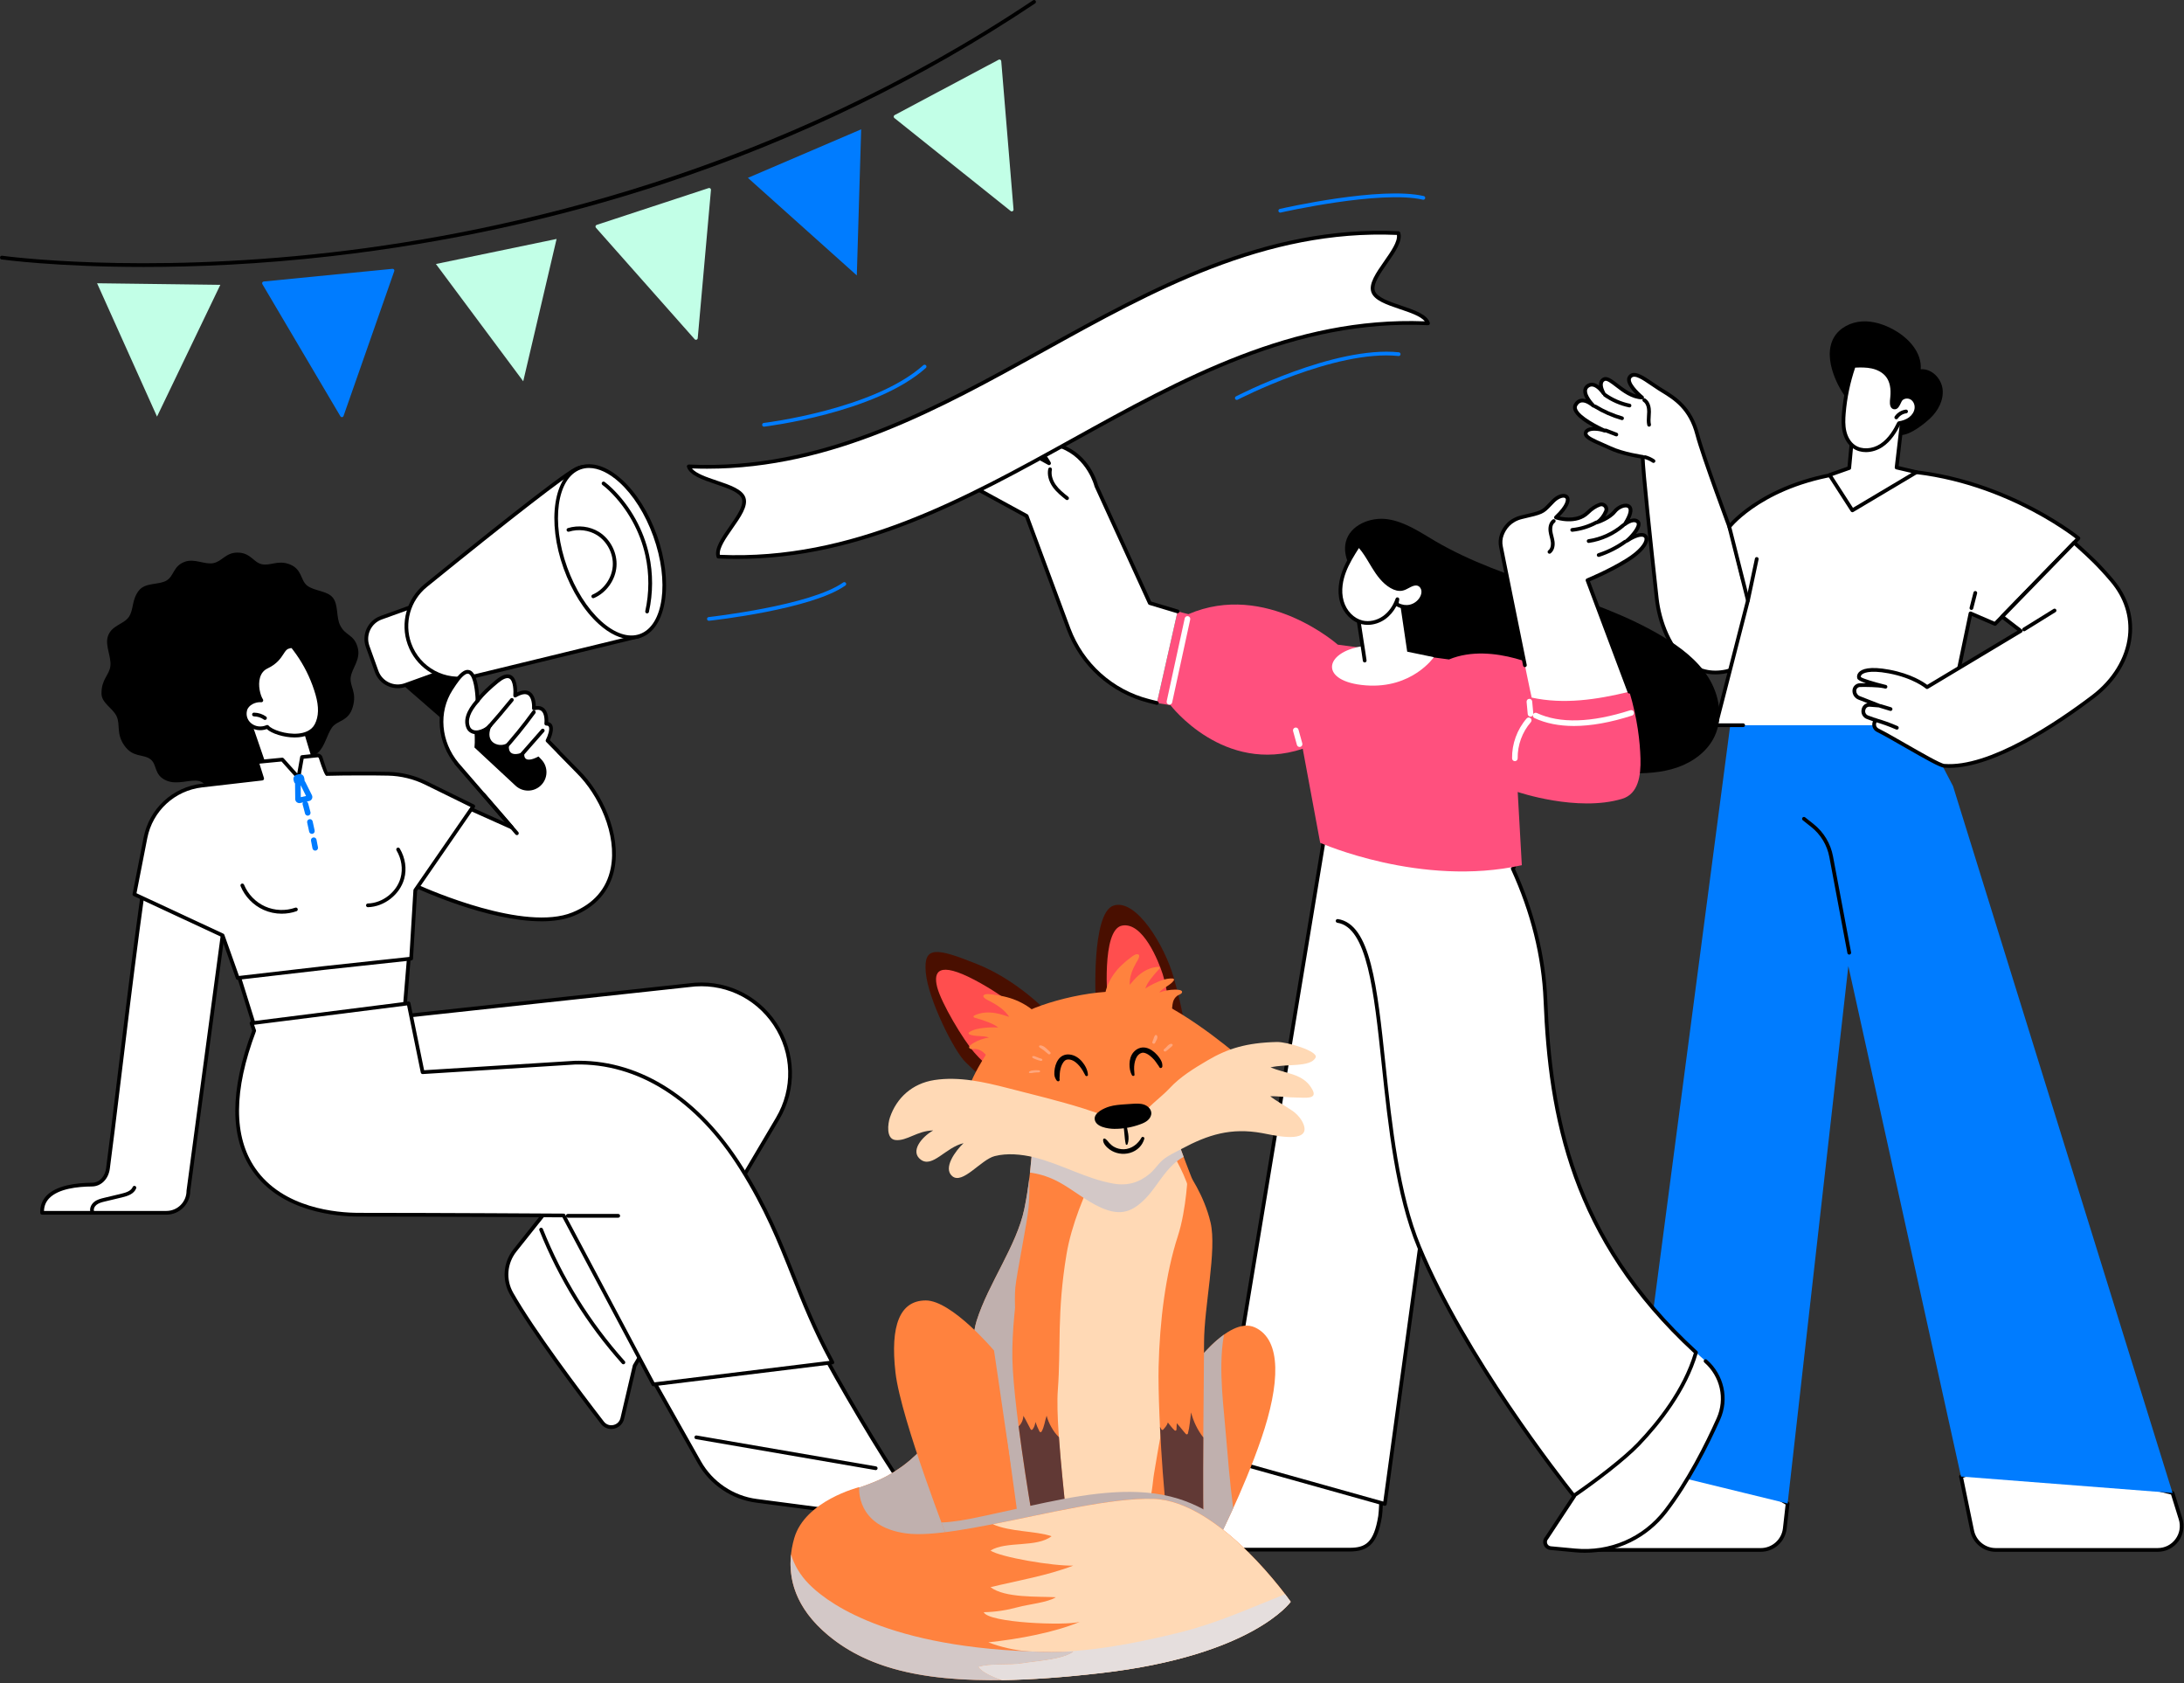
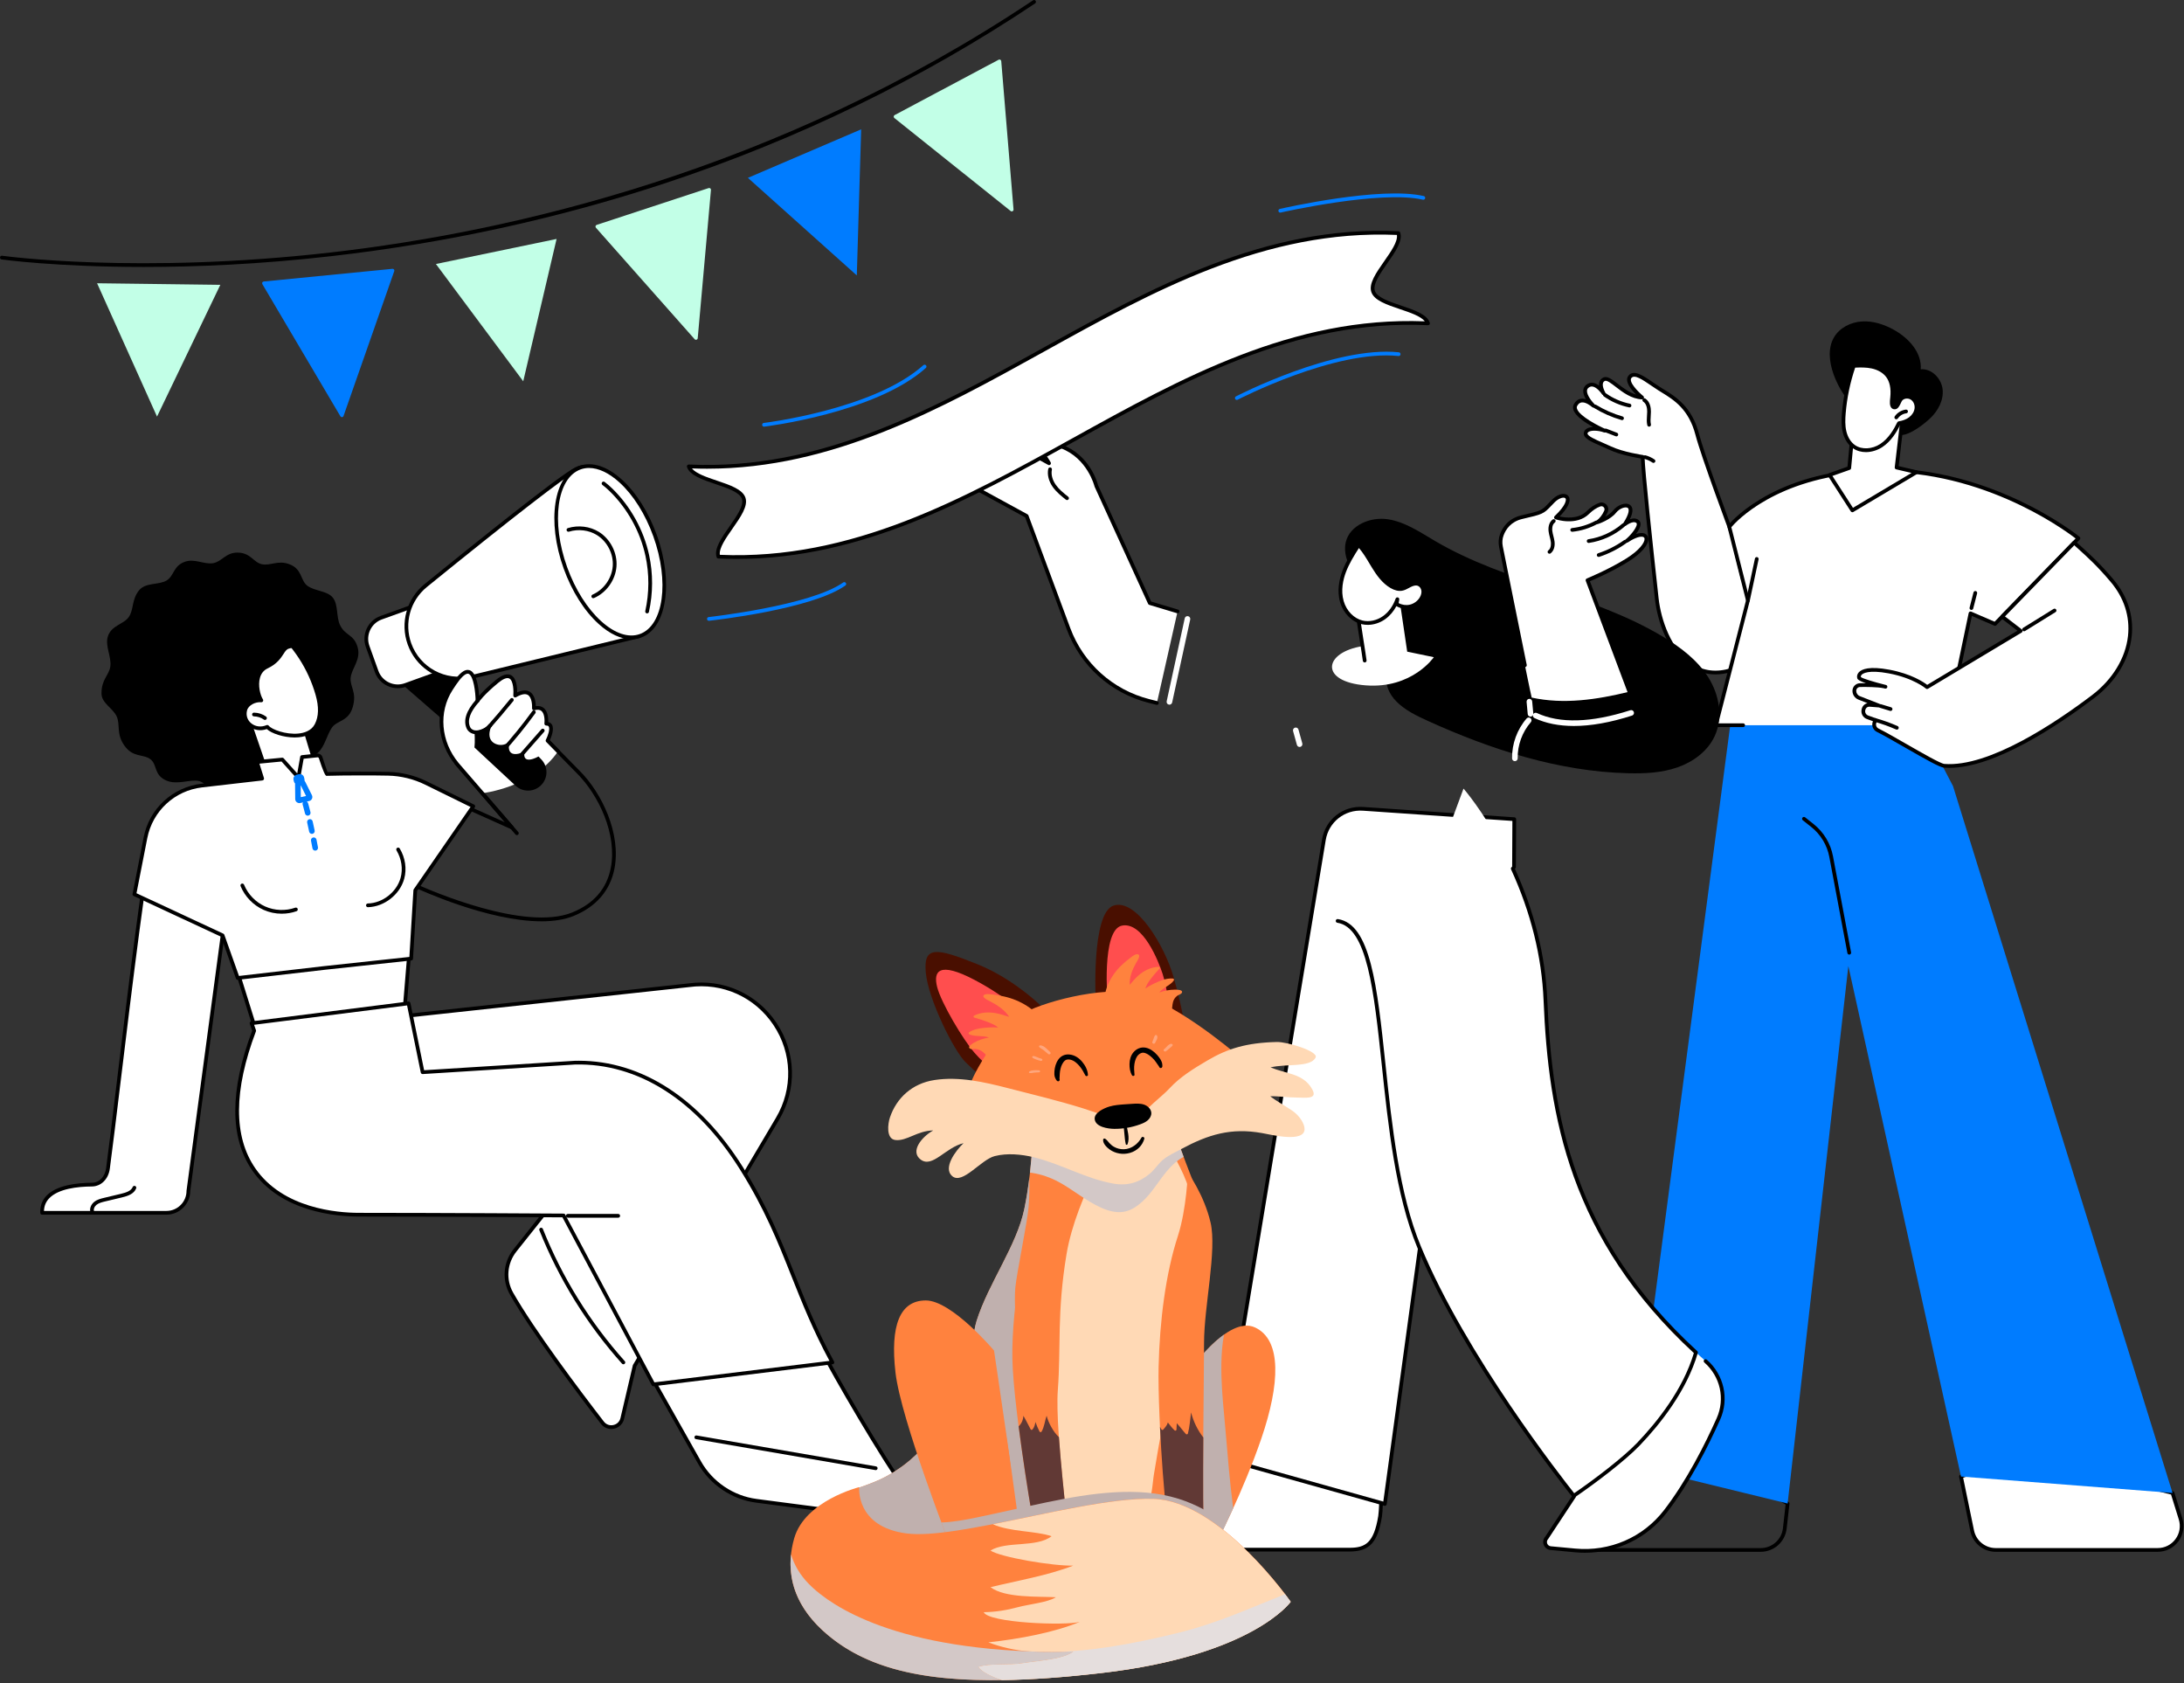
<svg xmlns="http://www.w3.org/2000/svg" width="536" height="413" viewBox="0 0 536 413" fill="none">
  <rect x="0" y="0" width="536" height="413" fill="#333333" stroke="none" />
-   <path d="M388.35 375.431L399.961 365.518L400.736 359.623L415.049 355.113L438.717 368.899L438.027 375.004C437.688 378.012 435.142 380.285 432.115 380.285H390.139C387.577 380.285 386.398 377.094 388.347 375.429L388.35 375.431Z" fill="white" />
  <path d="M432.116 380.745H390.139C388.777 380.745 387.594 379.921 387.121 378.642C386.65 377.365 387.015 375.967 388.05 375.084L399.528 365.285L400.282 359.562C400.305 359.385 400.428 359.24 400.598 359.185L414.911 354.676C415.034 354.636 415.168 354.653 415.28 354.717L438.948 368.503C439.104 368.595 439.194 368.77 439.173 368.951L438.484 375.057C438.117 378.3 435.38 380.745 432.116 380.745ZM401.15 359.973L400.413 365.578C400.398 365.691 400.342 365.793 400.257 365.868L388.646 375.781C387.746 376.548 387.712 377.598 387.981 378.327C388.25 379.054 388.956 379.831 390.139 379.831H432.116C434.911 379.831 437.259 377.735 437.571 374.957L438.227 369.147L414.993 355.613L401.15 359.973Z" fill="black" />
  <path d="M535.155 372.668C536.33 376.449 533.503 380.286 529.545 380.286H489.767C486.98 380.286 484.576 378.328 484.013 375.597L481.266 362.276L495.899 357.126L533.178 366.305L535.155 372.666V372.668Z" fill="white" />
  <path d="M529.548 380.745H489.769C486.78 380.745 484.17 378.62 483.565 375.691L480.818 362.37C480.772 362.145 480.899 361.922 481.114 361.845L495.747 356.695C495.831 356.666 495.922 356.662 496.01 356.683L533.289 365.861C533.445 365.899 533.568 366.017 533.616 366.169L535.593 372.531C536.197 374.475 535.851 376.526 534.645 378.166C533.439 379.805 531.581 380.743 529.546 380.743L529.548 380.745ZM481.799 362.576L484.465 375.504C484.982 378.008 487.213 379.826 489.771 379.826H529.55C531.289 379.826 532.881 379.022 533.912 377.622C534.943 376.22 535.239 374.464 534.722 372.804L532.822 366.69L495.927 357.606L481.799 362.576Z" fill="black" />
  <path d="M425.562 170.911L442.729 167.065L470.44 175.854L479.312 192.877L533.185 366.307L481.27 362.278L453.624 237.022L438.719 368.898L400.738 359.622L425.562 170.911Z" fill="#007CFF" />
  <path d="M453.844 234.218C453.627 234.218 453.435 234.064 453.394 233.845L448.953 210.244C448.407 207.346 446.834 204.74 444.524 202.907L442.443 201.255C442.245 201.099 442.212 200.809 442.368 200.611C442.524 200.413 442.814 200.38 443.012 200.536L445.093 202.188C447.576 204.159 449.265 206.959 449.852 210.073L454.294 233.674C454.342 233.922 454.177 234.162 453.929 234.21C453.9 234.216 453.873 234.218 453.844 234.218Z" fill="black" />
  <path d="M407.22 95.383C404.197 93.473 401.281 90.859 400.014 92.465C398.748 94.071 402.999 97.528 402.999 97.528C398.56 97.362 395.281 92.21 393.642 93.06C392.003 93.91 393.555 96.504 393.555 96.504C393.555 96.504 391.472 93.266 389.588 94.758C387.705 96.252 391.049 99.545 391.049 99.545C391.049 99.545 388.101 96.793 386.676 99.359C385.249 101.926 393.8 105.657 393.8 105.657C392.101 105.028 389.434 104.946 389.163 106.211C388.893 107.477 391.982 108.448 395.159 109.935C398.333 111.421 403.149 112.093 403.149 112.093C403.222 115.618 405.062 132.906 406.595 146.812C407.647 156.349 413.738 167.837 424.965 164.371C425.009 164.358 425.053 164.379 425.09 164.383C425.503 164.431 437.15 160.504 437.564 160.534C441.13 160.786 432.269 132.729 430.461 126.725L425.09 131.085C425.09 131.085 417.935 111.981 416.544 106.6C414.696 99.462 410.242 97.293 407.22 95.383Z" fill="white" />
  <path d="M420.994 165.468C418.749 165.468 416.653 164.837 414.732 163.574C409.368 160.054 406.779 152.636 406.144 146.866C404.661 133.413 402.888 116.763 402.709 112.493C401.494 112.299 397.684 111.624 394.968 110.354C394.295 110.039 393.624 109.745 392.989 109.47C390.342 108.316 388.429 107.481 388.719 106.121C388.808 105.704 389.077 105.363 389.5 105.129C389.896 104.913 390.412 104.8 390.975 104.769C389.038 103.7 386.686 102.134 386.169 100.609C385.992 100.084 386.027 99.59 386.277 99.14C386.694 98.39 387.271 97.951 387.988 97.838C388.398 97.774 388.819 97.828 389.212 97.945C388.823 97.282 388.521 96.534 388.558 95.83C388.59 95.257 388.848 94.764 389.304 94.401C389.819 93.993 390.394 93.837 391.01 93.939C391.531 94.024 392.018 94.293 392.439 94.62C392.416 94.333 392.435 94.041 392.512 93.764C392.65 93.278 392.966 92.895 393.429 92.656C394.418 92.143 395.58 93.037 397.049 94.17C398.318 95.149 399.83 96.314 401.53 96.82C400.265 95.562 398.607 93.506 399.651 92.181C400.928 90.56 403.236 92.139 405.679 93.808C406.261 94.206 406.863 94.616 407.462 94.995C407.721 95.157 407.989 95.322 408.267 95.493C411.214 97.303 415.251 99.782 416.986 106.485C418.22 111.247 424.075 127.052 425.296 130.328L430.17 126.37C430.289 126.275 430.447 126.243 430.593 126.289C430.739 126.335 430.853 126.45 430.897 126.595C431.037 127.062 431.222 127.664 431.439 128.376C437.778 149.141 439.863 158.777 438.411 160.604C438.198 160.871 437.894 161.012 437.573 160.998C437.149 161.075 434.138 162.045 431.714 162.827C425.977 164.676 425.29 164.872 425.037 164.843C425.033 164.843 425.025 164.843 425.017 164.839C423.629 165.26 422.286 165.47 420.994 165.47V165.468ZM391.316 105.671C390.75 105.671 390.256 105.756 389.939 105.929C389.662 106.081 389.625 106.252 389.612 106.308C389.479 106.937 391.537 107.835 393.352 108.627C393.993 108.906 394.67 109.202 395.353 109.52C398.428 110.96 403.167 111.633 403.215 111.641C403.438 111.672 403.605 111.86 403.609 112.085C403.682 115.59 405.521 132.878 407.052 146.762C407.637 152.07 410.131 159.456 415.234 162.806C418.049 164.651 421.277 165.031 424.833 163.935C424.948 163.899 425.05 163.91 425.117 163.92C425.652 163.816 428.852 162.785 431.437 161.952C436.734 160.244 437.365 160.062 437.601 160.079C437.64 160.081 437.659 160.081 437.698 160.031C438.875 158.554 436.476 147.993 430.568 128.643C430.441 128.227 430.326 127.849 430.224 127.512L425.385 131.441C425.271 131.534 425.117 131.566 424.977 131.528C424.835 131.489 424.719 131.384 424.669 131.247C424.377 130.466 417.49 112.06 416.107 106.717C414.464 100.371 410.766 98.099 407.796 96.274C407.517 96.101 407.244 95.934 406.983 95.77C406.369 95.382 405.761 94.966 405.173 94.564C403.092 93.143 401.128 91.799 400.382 92.747C399.638 93.691 402.023 96.136 403.296 97.174C403.448 97.299 403.505 97.507 403.436 97.691C403.367 97.874 403.194 97.995 402.99 97.986C400.386 97.888 398.232 96.228 396.501 94.893C395.435 94.07 394.335 93.22 393.86 93.466C393.618 93.591 393.472 93.764 393.404 94.012C393.193 94.753 393.731 95.893 393.956 96.27C394.085 96.484 394.016 96.761 393.804 96.895C393.591 97.026 393.312 96.963 393.177 96.753C392.868 96.276 391.854 95.005 390.866 94.843C390.514 94.785 390.189 94.874 389.881 95.12C389.625 95.322 389.498 95.564 389.481 95.88C389.419 97.024 390.829 98.68 391.379 99.222C391.556 99.397 391.56 99.684 391.387 99.865C391.214 100.046 390.927 100.055 390.744 99.884C390.346 99.515 389.1 98.59 388.133 98.745C387.702 98.813 387.359 99.088 387.082 99.586C386.959 99.807 386.946 100.038 387.04 100.315C387.654 102.136 392.264 104.488 393.989 105.242C394.216 105.342 394.322 105.602 394.231 105.833C394.139 106.062 393.881 106.179 393.645 106.092C392.904 105.817 392.052 105.675 391.318 105.675L391.316 105.671Z" fill="black" />
  <path d="M396.684 107.07C396.63 107.07 396.574 107.06 396.519 107.039L393.93 106.041C393.695 105.95 393.576 105.685 393.668 105.45C393.759 105.214 394.024 105.096 394.259 105.187L396.849 106.185C397.084 106.277 397.203 106.541 397.111 106.777C397.04 106.958 396.867 107.07 396.684 107.07Z" fill="black" />
  <path d="M398.083 103.078C398.041 103.078 397.998 103.071 397.956 103.059C395.598 102.384 393.342 101.394 391.25 100.115C391.034 99.984 390.967 99.701 391.098 99.486C391.23 99.27 391.513 99.203 391.727 99.334C393.75 100.569 395.929 101.528 398.208 102.18C398.452 102.248 398.591 102.503 398.523 102.746C398.464 102.948 398.281 103.08 398.083 103.08V103.078Z" fill="black" />
  <path d="M399.916 99.963C399.885 99.963 399.856 99.961 399.824 99.953C397.606 99.5 395.458 98.567 393.611 97.257C393.404 97.111 393.356 96.824 393.502 96.617C393.648 96.411 393.936 96.363 394.142 96.509C395.885 97.746 397.914 98.628 400.008 99.055C400.256 99.105 400.416 99.346 400.364 99.594C400.32 99.811 400.129 99.961 399.916 99.961V99.963Z" fill="black" />
  <path d="M404.726 104.681C404.518 104.681 404.328 104.537 404.28 104.325C404.101 103.539 404.155 102.754 404.207 101.994C404.23 101.669 404.251 101.342 404.255 101.017C404.261 100.333 404.145 99.106 403.299 98.561C403.086 98.423 403.026 98.14 403.164 97.927C403.301 97.715 403.584 97.654 403.797 97.792C405.011 98.577 405.18 100.156 405.172 101.027C405.167 101.371 405.145 101.714 405.122 102.058C405.072 102.785 405.026 103.47 405.174 104.122C405.23 104.368 405.076 104.614 404.83 104.67C404.795 104.679 404.761 104.683 404.728 104.683L404.726 104.681Z" fill="black" />
  <path d="M405.802 113.574C405.712 113.574 405.623 113.549 405.544 113.495C404.952 113.091 404.3 112.791 403.611 112.602C403.367 112.535 403.223 112.283 403.29 112.039C403.356 111.796 403.611 111.652 403.852 111.718C404.642 111.935 405.383 112.277 406.06 112.739C406.269 112.881 406.323 113.166 406.181 113.377C406.091 113.506 405.948 113.577 405.802 113.577V113.574Z" fill="black" />
  <path d="M427.773 142.672C427.567 142.672 427.38 142.533 427.33 142.324L424.826 132.18C424.765 131.934 424.915 131.686 425.161 131.626C425.409 131.565 425.655 131.715 425.715 131.961L428.219 142.106C428.28 142.352 428.13 142.599 427.884 142.66C427.846 142.668 427.811 142.672 427.773 142.672Z" fill="black" />
  <path d="M428.975 147.329L424.407 129.246C424.407 129.246 433.822 116.985 457.915 115.495C487.681 113.656 510.084 132.068 510.084 132.068L489.618 153.085L483.604 150.493L477.863 177.94H421.109L428.973 147.331L428.975 147.329Z" fill="white" />
  <path d="M477.867 178.396H468.855C468.601 178.396 468.397 178.192 468.397 177.938C468.397 177.684 468.601 177.48 468.855 177.48H477.494L483.158 150.398C483.187 150.262 483.272 150.148 483.395 150.085C483.518 150.023 483.662 150.016 483.787 150.071L489.511 152.539L509.4 132.114C506.284 129.719 485.062 114.277 457.942 115.952C435.861 117.316 426.148 127.892 424.906 129.356L429.418 147.217C429.437 147.292 429.437 147.369 429.418 147.444L421.7 177.48H427.808C428.062 177.48 428.266 177.684 428.266 177.938C428.266 178.192 428.062 178.396 427.808 178.396H421.111C420.969 178.396 420.836 178.332 420.748 178.219C420.661 178.107 420.632 177.961 420.667 177.824L428.502 147.327L423.963 129.356C423.927 129.221 423.958 129.077 424.044 128.965C424.14 128.84 433.863 116.52 457.888 115.035C487.495 113.206 510.15 131.527 510.377 131.712C510.477 131.794 510.538 131.912 510.544 132.041C510.55 132.168 510.504 132.296 510.415 132.387L489.949 153.403C489.815 153.539 489.611 153.581 489.438 153.503L483.941 151.133L478.314 178.03C478.271 178.242 478.083 178.394 477.867 178.394V178.396Z" fill="black" />
  <path d="M483.827 149.647C483.79 149.647 483.75 149.643 483.713 149.632C483.467 149.57 483.319 149.32 483.382 149.074L484.336 145.354C484.398 145.108 484.65 144.962 484.894 145.025C485.14 145.087 485.287 145.337 485.225 145.583L484.271 149.303C484.217 149.51 484.031 149.647 483.827 149.647Z" fill="black" />
  <path d="M428.978 147.787C428.947 147.787 428.913 147.783 428.882 147.777C428.634 147.725 428.476 147.481 428.53 147.233L430.697 137.045C430.749 136.797 430.992 136.639 431.24 136.693C431.488 136.745 431.646 136.989 431.592 137.236L429.426 147.425C429.38 147.639 429.19 147.787 428.978 147.787Z" fill="black" />
  <path d="M495.931 154.804L491.371 151.296L509.046 133.146C512.169 135.998 514.418 137.856 518.291 142.414C526.1 151.603 523.286 163.655 513.673 170.938C504.286 178.05 488.153 188.763 477.139 187.894C475.475 187.763 465.222 181.357 460.81 179.152C460.102 178.797 459.771 177.97 460.046 177.229L460.25 176.679L458.323 175.987C457.573 175.719 457.144 174.929 457.325 174.154L457.352 174.038C457.512 173.348 458.152 172.879 458.858 172.936L461.077 173.111L456.269 171.23C455.559 170.95 455.09 170.265 455.09 169.503C455.09 168.74 455.7 168.113 456.465 168.101C458.242 168.072 461.277 168.09 462.733 168.501C462.733 168.501 456.454 166.995 456.252 166.301C455.956 165.28 457.227 163.574 463.585 164.764C469.942 165.953 472.936 168.592 472.936 168.592L495.929 154.804H495.931Z" fill="white" />
  <path d="M478.415 188.402C477.972 188.402 477.536 188.385 477.107 188.352C476.059 188.269 472.779 186.423 467.498 183.392C464.827 181.859 462.305 180.411 460.607 179.563C459.686 179.103 459.261 178.032 459.62 177.07L459.663 176.953L458.172 176.418C457.203 176.07 456.649 175.051 456.883 174.049L456.91 173.933C457.078 173.212 457.632 172.679 458.318 172.52L456.103 171.654C455.21 171.304 454.633 170.46 454.633 169.5C454.633 168.492 455.451 167.656 456.458 167.64C456.92 167.631 457.414 167.627 457.924 167.631C455.964 166.948 455.86 166.584 455.814 166.427C455.666 165.919 455.804 165.384 456.189 164.959C456.914 164.161 458.801 163.401 463.669 164.311C469.096 165.325 472.104 167.365 472.974 168.033L495.118 154.756L491.091 151.656C490.987 151.577 490.922 151.456 490.914 151.325C490.904 151.194 490.951 151.067 491.043 150.973L508.718 132.823C508.891 132.646 509.172 132.638 509.356 132.804C509.795 133.204 510.216 133.585 510.628 133.958C513.132 136.221 515.294 138.174 518.642 142.114C522.152 146.242 523.714 151.096 523.16 156.149C522.531 161.897 519.261 167.277 513.951 171.3C505.381 177.793 489.658 188.398 478.413 188.398L478.415 188.402ZM458.749 173.389C458.297 173.389 457.907 173.695 457.803 174.141L457.776 174.258C457.649 174.808 457.953 175.366 458.484 175.556L460.411 176.247C460.526 176.289 460.62 176.374 460.672 176.485C460.724 176.595 460.728 176.722 460.686 176.837L460.482 177.387C460.288 177.907 460.52 178.491 461.022 178.741C462.742 179.601 465.275 181.055 467.958 182.594C471.66 184.719 476.266 187.362 477.182 187.435C488.171 188.302 504.598 177.241 513.401 170.571C518.434 166.757 521.66 161.466 522.254 156.052C522.779 151.254 521.29 146.64 517.948 142.709C514.638 138.816 512.499 136.881 510.018 134.639C509.71 134.36 509.395 134.075 509.07 133.781L492.064 151.244L496.215 154.439C496.336 154.531 496.403 154.677 496.393 154.829C496.384 154.981 496.301 155.116 496.172 155.195L473.179 168.983C473.008 169.085 472.791 169.067 472.641 168.935C472.612 168.91 469.648 166.361 463.509 165.213C458.509 164.278 457.166 165.255 456.874 165.575C456.687 165.784 456.664 165.973 456.687 166.113C457.147 166.498 459.943 167.342 462.484 167.967C462.619 167.996 462.746 168.027 462.865 168.061C463.105 168.127 463.246 168.375 463.184 168.617C463.121 168.858 462.876 169.004 462.634 168.946C462.507 168.915 462.382 168.885 462.261 168.856C460.743 168.542 458.035 168.533 456.481 168.558C455.97 168.567 455.556 168.99 455.556 169.502C455.556 170.081 455.903 170.592 456.443 170.802L461.251 172.683C461.463 172.766 461.582 172.991 461.53 173.212C461.48 173.433 461.276 173.585 461.047 173.566L458.828 173.391C458.801 173.391 458.776 173.389 458.749 173.389Z" fill="black" />
  <path d="M463.989 174.433C463.946 174.433 463.9 174.426 463.856 174.414L461.365 173.66C461.123 173.587 460.986 173.331 461.059 173.089C461.132 172.847 461.388 172.71 461.629 172.783L464.121 173.537C464.362 173.61 464.5 173.866 464.427 174.108C464.367 174.305 464.185 174.433 463.989 174.433Z" fill="black" />
  <path d="M465.526 179.021C465.466 179.021 465.403 179.009 465.343 178.982C463.635 178.232 461.86 177.594 460.064 177.09C459.821 177.022 459.679 176.77 459.748 176.526C459.817 176.282 460.069 176.141 460.312 176.209C462.15 176.726 463.966 177.376 465.712 178.144C465.943 178.247 466.049 178.517 465.947 178.749C465.872 178.919 465.703 179.021 465.528 179.021H465.526Z" fill="black" />
  <path d="M496.751 154.89C496.597 154.89 496.449 154.813 496.362 154.673C496.228 154.459 496.295 154.176 496.51 154.042L503.992 149.403C504.209 149.27 504.49 149.337 504.623 149.551C504.757 149.766 504.69 150.049 504.475 150.182L496.993 154.821C496.918 154.867 496.835 154.89 496.751 154.89Z" fill="black" />
  <path d="M450.091 82.785C451.472 80.406 454.232 79.031 456.98 78.867C459.728 78.7 462.45 79.612 464.854 80.954C468.441 82.956 471.699 86.516 471.382 90.609C474.053 90.372 476.453 92.836 476.755 95.498C477.055 98.162 475.659 100.791 473.705 102.629C472.112 104.128 468.968 106.586 466.693 106.747C464.465 106.903 461.409 104.941 459.615 103.785C455.218 100.954 451.714 96.694 449.97 91.749C448.943 88.838 448.544 85.454 450.091 82.787V82.785Z" fill="black" />
  <path d="M466.993 101.652L465.464 114.713L470.345 115.852L454.607 125.218L449.012 116.538L453.842 114.834L454.728 105.343L466.993 101.652Z" fill="white" />
  <path d="M454.608 125.676C454.458 125.676 454.31 125.601 454.223 125.465L448.627 116.787C448.552 116.668 448.534 116.523 448.579 116.391C448.625 116.258 448.729 116.154 448.861 116.108L453.414 114.502L454.275 105.303C454.291 105.118 454.42 104.961 454.6 104.907L466.865 101.216C467.013 101.172 467.173 101.204 467.292 101.304C467.411 101.404 467.471 101.556 467.452 101.708L465.971 114.362L470.452 115.41C470.633 115.452 470.773 115.602 470.8 115.787C470.829 115.973 470.741 116.156 470.581 116.252L454.845 125.615C454.773 125.659 454.691 125.68 454.612 125.68L454.608 125.676ZM449.713 116.777L454.754 124.597L469.133 116.039L465.361 115.158C465.134 115.104 464.982 114.889 465.011 114.658L466.459 102.291L455.158 105.693L454.3 114.875C454.283 115.052 454.164 115.204 453.995 115.264L449.713 116.777Z" fill="black" />
  <path d="M466.519 97.948C467.186 97.211 468.415 97.136 469.24 97.69C470.064 98.244 470.462 99.315 470.329 100.3C470.196 101.283 469.587 102.167 468.792 102.76C467.996 103.354 467.025 103.679 466.044 103.835C465.007 105.956 463.678 108.028 461.703 109.32C459.728 110.611 456.981 110.949 455.035 109.616C453.793 108.766 453.021 107.349 452.681 105.885C452.342 104.418 452.392 102.891 452.517 101.392C452.844 97.434 453.671 93.52 454.97 89.768C456.47 89.691 457.989 89.649 459.457 89.97C460.924 90.291 462.353 91.007 463.261 92.205C464.384 93.686 464.567 95.684 464.378 97.532C464.317 98.111 463.99 100.044 465.053 99.971C465.767 99.921 466.1 98.421 466.521 97.954L466.519 97.948Z" fill="white" />
  <path d="M457.92 110.93C456.833 110.93 455.739 110.655 454.77 109.992C453.535 109.146 452.633 107.724 452.229 105.986C451.867 104.426 451.931 102.837 452.054 101.352C452.385 97.354 453.218 93.407 454.531 89.615C454.591 89.438 454.754 89.317 454.941 89.307C456.431 89.23 458.014 89.184 459.549 89.52C461.284 89.899 462.73 90.753 463.619 91.926C464.665 93.302 465.071 95.204 464.827 97.575L464.807 97.76C464.692 98.721 464.721 99.3 464.892 99.479C464.907 99.493 464.923 99.516 465.015 99.51C465.211 99.498 465.521 98.837 465.671 98.521C465.832 98.179 465.984 97.858 466.177 97.644C466.971 96.765 468.458 96.617 469.494 97.312C470.425 97.939 470.943 99.164 470.781 100.362C470.639 101.412 470.012 102.42 469.062 103.128C468.333 103.67 467.423 104.047 466.348 104.247C465.498 105.951 464.136 108.274 461.951 109.703C460.838 110.43 459.386 110.932 457.92 110.932V110.93ZM455.297 90.205C454.068 93.834 453.283 97.606 452.968 101.424C452.852 102.835 452.789 104.339 453.123 105.776C453.475 107.288 454.243 108.517 455.289 109.234C456.928 110.357 459.461 110.234 461.449 108.934C463.538 107.567 464.836 105.253 465.629 103.633C465.696 103.499 465.821 103.405 465.969 103.383C466.998 103.218 467.854 102.885 468.515 102.393C469.269 101.831 469.764 101.047 469.873 100.239C469.989 99.379 469.631 98.508 468.981 98.071C468.321 97.627 467.348 97.712 466.856 98.256C466.754 98.369 466.619 98.656 466.5 98.908C466.192 99.56 465.811 100.37 465.08 100.42C464.738 100.443 464.446 100.335 464.228 100.106C463.715 99.568 463.788 98.554 463.896 97.646L463.915 97.475C464.134 95.342 463.79 93.659 462.888 92.471C462.13 91.474 460.876 90.74 459.353 90.407C458.03 90.12 456.633 90.138 455.297 90.201V90.205Z" fill="black" />
  <path d="M465.387 102.874C465.298 102.874 465.208 102.849 465.129 102.795C464.921 102.652 464.866 102.368 465.01 102.158C465.629 101.252 466.65 100.631 467.737 100.498C467.985 100.466 468.216 100.646 468.247 100.896C468.279 101.148 468.099 101.375 467.849 101.406C467.018 101.508 466.239 101.983 465.766 102.675C465.677 102.804 465.535 102.874 465.387 102.874Z" fill="black" />
  <path d="M338.741 371.779C337.967 376.216 336.84 380.218 332.359 380.218H291.772C289.789 380.218 288.691 377.918 289.941 376.379L298.348 366.992L300.338 357.264L339 366.992L338.741 371.779Z" fill="white" />
  <path d="M331.162 380.674H291.771C290.675 380.674 289.701 380.06 289.23 379.07C288.759 378.081 288.896 376.939 289.586 376.089L297.927 366.776L299.772 358.339C299.826 358.091 300.07 357.935 300.318 357.989C300.566 358.043 300.722 358.287 300.668 358.535L298.797 367.09C298.781 367.167 298.743 367.238 298.691 367.299L290.284 376.685C289.826 377.249 289.736 378.001 290.059 378.678C290.382 379.355 291.021 379.76 291.773 379.76H331.164C335.106 379.76 337.172 378.589 338.257 371.938C338.447 370.777 338.543 367.017 338.543 366.98C338.549 366.728 338.741 366.528 339.014 366.534C339.266 366.54 339.466 366.751 339.459 367.003C339.455 367.159 339.361 370.863 339.161 372.085C338.114 378.508 336.095 380.676 331.162 380.676V380.674Z" fill="black" />
  <path d="M334.507 198.449L371.64 200.99L371.58 212.722L359.083 228.585L339.884 369.006L299.832 357.784L324.921 206.029C325.685 201.411 329.837 198.13 334.509 198.449H334.507Z" fill="white" />
  <path d="M339.877 369.463C339.835 369.463 339.793 369.457 339.754 369.446L299.702 358.225C299.477 358.162 299.336 357.939 299.373 357.708L324.462 205.953C325.268 201.076 329.597 197.656 334.534 197.991L371.665 200.533C371.906 200.549 372.094 200.749 372.092 200.993L372.031 212.725C372.031 212.827 371.996 212.927 371.933 213.006L359.514 228.769L340.331 369.067C340.312 369.198 340.239 369.315 340.129 369.388C340.054 369.438 339.966 369.463 339.877 369.463ZM300.344 357.452L339.494 368.421L358.623 228.521C358.633 228.44 358.666 228.363 358.716 228.3L371.115 212.563L371.171 201.418L334.469 198.906C330.013 198.602 326.093 201.695 325.364 206.103L300.344 357.452Z" fill="black" />
  <path d="M402.113 354.327C407.94 348.247 413.747 340.385 416.228 331.836C416.997 332.542 417.778 333.246 418.58 333.948C422.623 337.489 423.921 343.239 421.728 348.144C418.824 354.64 414.293 363.616 408.719 370.836C403.482 377.62 395.093 381.203 386.557 380.405L380.56 379.845C379.312 379.728 378.741 378.233 379.593 377.316L386.334 367.101C386.334 367.101 386.303 367.061 386.244 366.99C391.739 363.249 398.747 357.839 402.113 354.325V354.327Z" fill="white" />
  <path d="M388.956 380.976C388.146 380.976 387.334 380.938 386.515 380.861L380.518 380.301C379.766 380.23 379.13 379.749 378.862 379.043C378.597 378.351 378.739 377.585 379.23 377.033L385.953 366.848C386.092 366.638 386.375 366.58 386.588 366.719C386.798 366.859 386.857 367.142 386.719 367.355L379.978 377.57C379.964 377.591 379.949 377.612 379.932 377.628C379.653 377.928 379.574 378.337 379.72 378.718C379.866 379.101 380.197 379.351 380.605 379.391L386.602 379.951C395.076 380.74 403.207 377.23 408.358 370.556C413.951 363.313 418.49 354.269 421.313 347.957C423.429 343.226 422.211 337.735 418.282 334.294C418.093 334.127 418.072 333.838 418.24 333.648C418.407 333.456 418.697 333.44 418.886 333.604C423.119 337.312 424.431 343.23 422.15 348.332C419.307 354.689 414.732 363.801 409.085 371.117C404.238 377.395 396.847 380.976 388.958 380.976H388.956Z" fill="black" />
  <path d="M355.062 204.593L359.178 193.484C359.178 193.484 378.038 215.042 379.282 245.415C380.421 273.247 385.541 303.698 416.23 331.836C413.749 340.385 407.939 348.245 402.115 354.328C398.748 357.842 391.741 363.251 386.246 366.993C384.592 364.933 359.778 333.765 348.256 305.904C336.337 277.074 342.153 228.088 328.277 225.953L355.062 204.595V204.593Z" fill="white" />
  <path d="M386.246 367.449C386.11 367.449 385.979 367.391 385.887 367.279C384.813 365.939 359.434 334.139 347.834 306.079C342.488 293.152 340.695 276.212 339.114 261.266C337.197 243.166 335.543 227.534 328.209 226.405C327.959 226.368 327.788 226.133 327.825 225.883C327.863 225.633 328.1 225.462 328.348 225.499C336.381 226.737 337.989 241.931 340.026 261.168C341.601 276.052 343.388 292.923 348.681 305.727C359.743 332.481 383.409 362.681 386.339 366.372C391.46 362.86 398.359 357.584 401.786 354.009C406.666 348.914 413.02 340.977 415.711 331.981C385.269 303.953 379.988 273.823 378.826 245.432C378.386 234.7 375.703 223.893 370.848 213.309C370.741 213.08 370.843 212.807 371.072 212.701C371.304 212.595 371.575 212.697 371.681 212.926C376.584 223.618 379.297 234.542 379.74 245.393C380.896 273.65 386.156 303.638 416.54 331.495C416.669 331.614 416.719 331.793 416.669 331.96C413.974 341.246 407.445 349.418 402.444 354.638C398.894 358.342 391.693 363.831 386.502 367.364C386.423 367.418 386.333 367.443 386.244 367.443L386.246 367.449Z" fill="black" />
  <path d="M333.542 143.182C331.702 140.016 329.432 136.558 330.288 132.998C331.292 128.815 336.364 126.759 340.62 127.405C344.878 128.051 348.55 130.607 352.266 132.781C369.729 143.009 390.791 145.819 408.145 156.229C412.464 158.82 416.607 161.961 419.279 166.227C421.952 170.494 422.944 176.064 420.815 180.626C419.09 184.327 415.53 186.944 411.67 188.285C407.81 189.627 403.648 189.823 399.563 189.72C382.519 189.296 365.94 183.921 350.417 176.874C347.663 175.624 344.876 174.281 342.736 172.143C338.745 168.158 340.472 163.669 339.464 158.753C338.345 153.289 336.339 148.007 333.539 143.182H333.542Z" fill="black" />
-   <path d="M380.029 164.658C380.029 164.658 366.477 157.299 355.613 161.803L328.321 158.174C328.321 158.174 310.671 142.507 291.662 150.689L289 150.012L283.926 172.485L287.255 173.012C287.255 173.012 300.266 190.151 319.72 183.717L324.002 206.791C324.002 206.791 348.766 217.777 373.488 212.28L372.478 194.313C372.478 194.313 387.122 199.304 398.104 195.994C402.104 194.788 402.72 190.285 402.608 186.112C402.495 181.988 401.868 176.326 399.887 169.704L380.971 170.766L380.031 164.656L380.029 164.658Z" fill="#FF507E" />
  <path d="M286.999 172.897C286.951 172.897 286.901 172.893 286.853 172.881C286.483 172.799 286.247 172.435 286.329 172.062L290.759 151.706C290.841 151.335 291.207 151.1 291.578 151.181C291.949 151.262 292.184 151.627 292.103 151.998L287.672 172.354C287.601 172.674 287.318 172.895 287.001 172.895L286.999 172.897Z" fill="white" />
  <path d="M318.954 183.273C318.652 183.273 318.377 183.074 318.291 182.769L317.35 179.376C317.248 179.009 317.462 178.632 317.829 178.53C318.193 178.428 318.572 178.643 318.674 179.009L319.614 182.403C319.716 182.769 319.501 183.146 319.135 183.248C319.074 183.265 319.012 183.273 318.952 183.273H318.954Z" fill="white" />
  <path d="M386.263 178.124C382.601 178.124 379.37 177.478 376.593 176.184C376.249 176.024 376.099 175.616 376.26 175.272C376.42 174.928 376.828 174.778 377.172 174.939C382.813 177.566 390.533 177.339 400.119 174.262C400.482 174.145 400.867 174.345 400.984 174.705C401.101 175.068 400.901 175.453 400.538 175.57C395.235 177.272 390.464 178.124 386.261 178.124H386.263Z" fill="white" />
  <path d="M375.909 171.156C375.413 169.233 369.574 140.166 368.364 134.131C368.168 133.156 368.231 132.142 368.576 131.21C369.151 129.659 370.482 127.578 373.536 126.876C379.181 125.58 378.513 125.674 381.177 122.963C383.839 120.253 387.335 121.782 381.856 126.959C381.856 126.959 386.768 128.623 389.655 125.782C390.786 124.67 391.805 124.099 392.626 123.818C393.626 123.474 394.571 124.48 394.148 125.449C393.763 126.332 393.124 127.365 392.08 128.123C392.08 128.123 394.971 127.161 396.263 125.522C397.985 123.336 402.431 122.961 398.773 128.613C398.773 128.613 400.733 127.03 401.891 127.961C403.047 128.892 400.314 131.892 399.258 132.702C399.258 132.702 402.066 130.733 403.485 131.342C404.903 131.95 403.854 134.618 399.385 137.412C394.917 140.205 389.614 142.361 389.614 142.361L399.885 169.708C391.805 171.695 383.775 172.86 375.909 171.158V171.156Z" fill="white" />
  <path d="M399.881 170.164C399.696 170.164 399.521 170.052 399.452 169.866L389.18 142.519C389.093 142.286 389.207 142.028 389.437 141.934C389.489 141.913 394.757 139.759 399.138 137.022C402.312 135.037 403.681 133.127 403.61 132.193C403.593 131.979 403.497 131.846 403.3 131.76C402.439 131.391 400.523 132.371 399.515 133.075C399.31 133.216 399.029 133.17 398.883 132.97C398.735 132.77 398.775 132.487 398.973 132.337C399.927 131.604 401.696 129.569 401.706 128.596C401.706 128.427 401.652 128.361 401.598 128.317C400.758 127.642 399.071 128.956 399.054 128.969C398.879 129.108 398.629 129.102 398.461 128.952C398.294 128.802 398.261 128.552 398.383 128.363C399.865 126.075 399.902 124.917 399.487 124.619C398.948 124.232 397.459 124.738 396.619 125.805C395.259 127.529 392.345 128.515 392.222 128.556C392.009 128.627 391.774 128.531 391.67 128.331C391.565 128.129 391.626 127.884 391.807 127.75C392.617 127.163 393.263 126.325 393.724 125.263C393.844 124.984 393.794 124.682 393.586 124.457C393.372 124.226 393.067 124.149 392.772 124.251C391.845 124.569 390.903 125.194 389.974 126.109C386.922 129.113 381.919 127.465 381.708 127.394C381.556 127.342 381.442 127.215 381.408 127.059C381.373 126.902 381.425 126.738 381.542 126.627C384.454 123.876 384.329 122.653 384.275 122.434C384.233 122.274 384.137 122.18 383.964 122.132C383.444 121.991 382.431 122.34 381.504 123.284C381.196 123.599 380.933 123.874 380.7 124.117C378.817 126.09 378.619 126.18 373.641 127.321C370.812 127.971 369.56 129.881 369.008 131.369C368.697 132.202 368.631 133.127 368.814 134.041C369.439 137.157 372.661 153.201 374.692 163.134C374.742 163.381 374.584 163.623 374.336 163.675C374.088 163.725 373.847 163.567 373.797 163.319C371.764 153.387 368.541 137.339 367.916 134.224C367.7 133.143 367.779 132.048 368.147 131.054C368.779 129.354 370.205 127.173 373.434 126.432C378.29 125.317 378.323 125.284 380.036 123.488C380.271 123.24 380.538 122.961 380.85 122.645C381.935 121.538 383.254 120.991 384.204 121.251C384.7 121.386 385.041 121.728 385.164 122.213C385.433 123.28 384.581 124.867 382.754 126.725C384.183 127.04 387.328 127.432 389.335 125.459C390.364 124.446 391.42 123.751 392.478 123.388C393.119 123.167 393.805 123.342 394.263 123.84C394.719 124.334 394.836 125.021 394.567 125.634C394.388 126.044 394.186 126.423 393.959 126.775C394.673 126.375 395.417 125.857 395.903 125.24C396.907 123.965 398.925 123.092 400.023 123.878C400.633 124.315 401.046 125.282 399.994 127.411C400.694 127.159 401.514 127.073 402.177 127.607C402.477 127.848 402.633 128.194 402.627 128.611C402.618 129.344 402.11 130.233 401.496 131.031C402.252 130.775 403.043 130.658 403.664 130.925C404.179 131.146 404.485 131.573 404.526 132.129C404.645 133.666 402.768 135.841 399.627 137.805C395.894 140.138 391.536 142.051 390.197 142.617L400.314 169.55C400.404 169.787 400.283 170.052 400.046 170.139C399.992 170.16 399.937 170.168 399.885 170.168L399.881 170.164Z" fill="black" />
  <path d="M392.353 136.641C392.159 136.641 391.98 136.518 391.917 136.324C391.838 136.084 391.972 135.824 392.211 135.747C394.48 135.007 396.617 133.93 398.562 132.545C398.769 132.397 399.056 132.447 399.202 132.653C399.348 132.86 399.3 133.145 399.094 133.293C397.073 134.73 394.855 135.849 392.496 136.62C392.449 136.634 392.401 136.643 392.355 136.643L392.353 136.641Z" fill="black" />
  <path d="M389.887 133.213C389.664 133.213 389.468 133.048 389.435 132.821C389.397 132.571 389.572 132.338 389.822 132.302C392.864 131.859 395.817 130.505 398.136 128.488C398.327 128.321 398.615 128.342 398.782 128.534C398.948 128.726 398.927 129.015 398.736 129.18C396.286 131.311 393.168 132.742 389.953 133.21C389.931 133.215 389.91 133.215 389.887 133.215V133.213Z" fill="black" />
  <path d="M385.853 130.473C385.622 130.473 385.422 130.298 385.397 130.063C385.372 129.811 385.553 129.586 385.805 129.561C387.801 129.355 389.786 128.74 391.548 127.782C391.771 127.661 392.048 127.742 392.169 127.965C392.29 128.188 392.209 128.465 391.986 128.586C390.119 129.603 388.013 130.255 385.899 130.471C385.882 130.471 385.868 130.473 385.851 130.473H385.853Z" fill="black" />
  <path d="M380.275 135.864C380.138 135.864 380 135.801 379.911 135.683C379.756 135.481 379.796 135.193 379.996 135.041C380.727 134.483 380.65 133.337 380.608 132.998C380.558 132.583 380.454 132.175 380.344 131.744C380.229 131.294 380.111 130.829 380.054 130.346C379.911 129.115 380.281 128.04 381.048 127.471C381.252 127.321 381.537 127.363 381.69 127.567C381.84 127.771 381.798 128.057 381.594 128.209C380.852 128.756 380.925 129.902 380.965 130.24C381.015 130.663 381.121 131.077 381.231 131.517C381.344 131.958 381.46 132.412 381.517 132.885C381.667 134.114 381.306 135.191 380.55 135.768C380.467 135.831 380.369 135.862 380.273 135.862L380.275 135.864Z" fill="black" />
  <path d="M375.62 175.832C375.27 175.832 374.97 175.566 374.936 175.21L374.659 172.21C374.624 171.833 374.903 171.497 375.28 171.462C375.653 171.427 375.992 171.704 376.028 172.083L376.305 175.082C376.34 175.459 376.061 175.795 375.684 175.83C375.663 175.83 375.64 175.832 375.62 175.832Z" fill="white" />
  <path d="M371.783 186.758C371.411 186.758 371.104 186.458 371.096 186.083C371.031 182.531 372.333 178.959 374.666 176.28C374.914 175.994 375.35 175.963 375.635 176.213C375.92 176.463 375.952 176.896 375.702 177.182C373.589 179.608 372.41 182.844 372.471 186.058C372.477 186.437 372.175 186.751 371.796 186.758C371.792 186.758 371.788 186.758 371.783 186.758Z" fill="white" />
  <path d="M289 150.012L282.185 147.965L269.063 119.235C269.063 119.235 267.374 112.1 260.45 109.525C254.013 107.134 250.603 107.699 255.129 110.892C255.936 111.461 256.611 112.196 257.102 113.05L257.454 113.66C257.454 113.66 240.496 103.92 237.479 107.974C237.479 107.974 232.963 107.721 236.055 111.281C236.055 111.281 232.54 111.638 236.427 114.852L239.548 116.387C239.548 116.387 237.246 115.471 235.519 115.835C234.705 116.006 234.54 117.097 235.271 117.495L251.959 126.601L262.241 154.276C265.503 163.057 272.871 169.675 281.956 171.985L283.926 172.485L289 150.012Z" fill="white" />
  <path d="M283.925 172.945C283.887 172.945 283.85 172.941 283.812 172.931L281.842 172.431C272.614 170.085 265.125 163.359 261.811 154.439L251.589 126.924L235.053 117.902C234.551 117.627 234.281 117.085 234.364 116.521C234.447 115.954 234.864 115.51 235.426 115.392C235.705 115.333 235.995 115.304 236.289 115.298L236.226 115.267C236.195 115.25 236.164 115.231 236.137 115.208C234.572 113.915 233.937 112.869 234.197 112.013C234.362 111.473 234.831 111.176 235.251 111.015C234.537 110.038 234.343 109.244 234.658 108.603C235.141 107.616 236.655 107.513 237.268 107.513C240.232 104.293 251.614 109.961 256.055 112.361C255.705 111.948 255.305 111.58 254.864 111.269C252.995 109.951 252.31 108.99 252.703 108.243C253.553 106.628 258.967 108.49 260.607 109.099C267.466 111.648 269.324 118.406 269.497 119.087L282.515 147.59L289.133 149.577C289.374 149.65 289.512 149.906 289.441 150.148C289.368 150.39 289.112 150.527 288.87 150.454L282.054 148.407C281.927 148.369 281.825 148.277 281.769 148.159L268.647 119.429C268.635 119.402 268.625 119.372 268.618 119.343C268.602 119.275 266.896 112.413 260.29 109.957C255.672 108.24 253.708 108.413 253.516 108.672C253.52 108.672 253.516 109.192 255.395 110.519C256.251 111.123 256.98 111.919 257.501 112.821L257.853 113.431C257.957 113.611 257.928 113.838 257.78 113.984C257.634 114.131 257.405 114.161 257.228 114.056C252.608 111.403 240.124 105.189 237.849 108.247C237.757 108.37 237.622 108.44 237.455 108.43C236.914 108.401 235.724 108.503 235.48 109.003C235.299 109.376 235.635 110.096 236.401 110.982C236.514 111.111 236.545 111.292 236.48 111.45C236.418 111.609 236.27 111.721 236.101 111.738C235.81 111.769 235.172 111.942 235.072 112.277C235.024 112.438 234.999 113.067 236.678 114.465L239.749 115.977C239.97 116.085 240.065 116.35 239.965 116.573C239.865 116.798 239.607 116.904 239.378 116.812C239.355 116.804 237.18 115.952 235.614 116.283C235.335 116.342 235.281 116.577 235.27 116.648C235.26 116.719 235.245 116.956 235.493 117.091L252.181 126.197C252.278 126.249 252.351 126.336 252.391 126.44L262.673 154.116C265.883 162.755 273.134 169.269 282.071 171.539L284.041 172.039C284.287 172.102 284.435 172.352 284.373 172.595C284.321 172.804 284.133 172.941 283.929 172.941L283.925 172.945Z" fill="black" />
-   <path d="M249.288 113.056C249.221 113.056 249.152 113.041 249.09 113.01C245.998 111.519 241.293 109.527 237.354 108.413C237.11 108.344 236.968 108.09 237.037 107.846C237.106 107.602 237.36 107.461 237.603 107.53C241.599 108.661 246.363 110.675 249.488 112.183C249.715 112.294 249.81 112.566 249.7 112.796C249.621 112.96 249.458 113.054 249.288 113.054V113.056Z" fill="black" />
  <path d="M245.523 115.352C245.458 115.352 245.394 115.338 245.331 115.311C242.463 113.986 239.107 112.8 235.909 111.717C235.67 111.636 235.541 111.376 235.622 111.136C235.703 110.896 235.964 110.767 236.203 110.849C239.426 111.94 242.809 113.136 245.715 114.477C245.944 114.584 246.046 114.856 245.94 115.086C245.862 115.252 245.696 115.352 245.523 115.352Z" fill="black" />
  <path d="M243.945 118.393C243.891 118.393 243.837 118.383 243.782 118.364C243.16 118.128 242.283 117.829 241.435 117.537C240.581 117.243 239.697 116.939 239.062 116.699C238.825 116.61 238.706 116.345 238.795 116.11C238.885 115.872 239.15 115.754 239.385 115.843C240.008 116.079 240.885 116.379 241.733 116.67C242.587 116.964 243.47 117.268 244.105 117.508C244.343 117.597 244.461 117.862 244.372 118.097C244.303 118.281 244.128 118.393 243.943 118.393H243.945Z" fill="black" />
  <path d="M261.879 122.695C261.779 122.695 261.679 122.663 261.595 122.597C260.566 121.784 259.287 120.776 258.381 119.499C257.371 118.077 256.965 116.454 257.265 115.046C257.317 114.798 257.56 114.642 257.808 114.694C258.056 114.746 258.214 114.989 258.16 115.237C257.912 116.395 258.267 117.756 259.127 118.97C259.895 120.053 260.912 120.893 262.162 121.88C262.36 122.036 262.395 122.326 262.239 122.524C262.149 122.639 262.014 122.699 261.879 122.699V122.695Z" fill="black" />
  <path d="M343.394 146.585L345.358 159.89L351.895 161.244C351.895 161.244 346.577 169.033 335.178 168.158C323.779 167.283 324.754 160.05 334.443 158.528L333.53 150.293C333.53 150.293 340.921 143.429 343.392 146.583L343.394 146.585Z" fill="white" />
  <path d="M334.927 162.535C334.693 162.535 334.495 162.358 334.47 162.123C334.429 161.706 334.033 159.184 333.65 156.744C333.248 154.18 332.866 151.758 332.823 151.314C332.798 151.062 332.981 150.837 333.233 150.812C333.487 150.787 333.71 150.97 333.735 151.222C333.777 151.639 334.172 154.161 334.556 156.601C334.958 159.165 335.339 161.588 335.383 162.031C335.408 162.283 335.224 162.508 334.972 162.533C334.956 162.533 334.941 162.535 334.927 162.535Z" fill="black" />
  <path d="M329.87 140.268C330.742 137.933 332.096 135.812 333.442 133.712C334.957 135.279 335.988 137.233 337.127 139.089C338.269 140.943 339.596 142.776 341.477 143.874C342.243 144.322 343.137 144.64 344.012 144.492C344.726 144.372 345.351 143.955 345.997 143.626C346.643 143.297 347.399 143.049 348.084 143.284C348.74 143.511 349.192 144.165 349.292 144.851C349.392 145.538 349.178 146.24 348.82 146.834C348.22 147.825 347.205 148.556 346.074 148.811C344.943 149.065 343.712 148.838 342.745 148.196L342.949 147.023C342.327 148.804 341.222 150.448 339.683 151.542C338.142 152.633 336.146 153.133 334.307 152.7C331.878 152.129 330.007 149.992 329.32 147.596C328.632 145.201 328.997 142.601 329.87 140.264V140.268Z" fill="white" />
  <path d="M335.659 153.314C335.166 153.314 334.676 153.26 334.203 153.15C331.749 152.573 329.662 150.444 328.881 147.727C328.06 144.867 328.733 142.005 329.441 140.109C330.335 137.718 331.718 135.558 333.058 133.468C333.133 133.35 333.257 133.275 333.397 133.26C333.537 133.248 333.674 133.298 333.772 133.398C335.032 134.702 335.968 136.266 336.872 137.78C337.086 138.139 337.299 138.497 337.517 138.851C338.553 140.536 339.863 142.403 341.707 143.48C342.536 143.963 343.285 144.153 343.933 144.042C344.412 143.961 344.864 143.715 345.341 143.457C345.489 143.376 345.637 143.297 345.787 143.222C346.741 142.736 347.541 142.617 348.233 142.855C349.02 143.128 349.614 143.886 349.745 144.79C349.849 145.519 349.66 146.332 349.21 147.077C348.541 148.183 347.433 148.981 346.173 149.262C344.994 149.527 343.746 149.327 342.706 148.719C342.006 150.027 341.057 151.135 339.946 151.921C338.663 152.831 337.134 153.316 335.657 153.316L335.659 153.314ZM333.51 134.46C332.299 136.354 331.091 138.314 330.3 140.426C329.639 142.195 329.01 144.85 329.762 147.471C330.452 149.875 332.278 151.752 334.414 152.256C336.051 152.639 337.919 152.233 339.419 151.168C340.788 150.198 341.89 148.673 342.519 146.873C342.598 146.648 342.836 146.521 343.067 146.582C343.298 146.642 343.444 146.869 343.402 147.104L343.25 147.969C344.067 148.421 345.064 148.569 345.973 148.365C346.977 148.14 347.895 147.479 348.427 146.598C348.768 146.034 348.914 145.436 348.839 144.917C348.758 144.359 348.395 143.876 347.935 143.717C347.491 143.565 346.925 143.667 346.204 144.034C346.062 144.107 345.921 144.182 345.781 144.259C345.258 144.542 344.717 144.836 344.087 144.942C343.219 145.088 342.263 144.861 341.244 144.267C339.223 143.088 337.832 141.107 336.736 139.326C336.515 138.968 336.301 138.607 336.084 138.245C335.305 136.943 334.505 135.602 333.507 134.458L333.51 134.46Z" fill="black" />
  <path d="M87.772 158.823C88.63 161.826 86.316 163.974 86.064 166.228C85.81 168.513 87.647 169.742 86.579 173.46C85.533 177.102 82.712 176.67 81.433 178.56C80.192 180.391 79.733 183.061 78.098 184.617C76.521 186.117 73.988 186.313 72.095 187.494C70.274 188.63 68.883 190.904 66.814 191.687C64.831 192.439 62.215 191.181 60.044 191.56C57.873 191.94 56.924 194.198 54.822 194.198C50.597 194.198 50.841 192.081 48.777 191.623C46.631 191.146 43.494 192.689 40.794 191.498C37.688 190.125 38.64 187.603 36.922 186.288C35.147 184.932 32.637 185.974 30.489 182.88C28.487 179.995 29.566 177.885 28.646 175.804C27.737 173.752 24.936 172.542 24.911 170.198C24.873 166.597 26.837 165.67 27.09 163.416C27.344 161.131 25.802 158.479 26.433 156.279C27.267 153.373 30.343 153.252 31.622 151.363C32.864 149.532 32.281 147.209 34.072 144.905C35.689 142.827 39.028 143.589 40.921 142.408C42.742 141.273 42.513 138.852 45.358 137.833C47.785 136.967 50.133 138.558 52.305 138.179C54.476 137.8 55.361 135.582 58.261 135.582C61.513 135.582 62.169 137.971 64.233 138.429C66.379 138.906 68.168 137.342 71.061 138.45C74.219 139.66 73.686 142.387 75.407 143.701C77.182 145.058 80.3 144.914 81.683 146.639C83.089 148.39 82.458 151.465 83.504 153.484C84.854 156.09 86.845 155.577 87.772 158.82V158.823Z" fill="black" />
  <path d="M61.504 176.602L68.186 196.046L80.131 220.159L80.331 189.996L77.694 189.963L74.302 178.706L61.504 176.602Z" fill="white" />
  <path d="M77.884 170.323C78.586 172.761 78.907 175.51 77.668 177.895C75.378 182.299 67.015 180.131 65.598 178.343C62.546 179.656 59.422 177.223 60.182 174.221C60.584 172.629 62.565 171.702 64.142 171.842C63.088 170.198 62.094 165.193 65.475 163.591C69.243 161.808 69.062 159.237 70.693 158.735C71.76 158.406 71.714 158.46 72.366 159.316C72.862 159.971 73.337 160.641 73.785 161.329C75.576 164.085 76.961 167.122 77.884 170.326V170.323Z" fill="white" />
  <path d="M72.312 180.941C69.552 180.941 66.619 179.944 65.477 178.881C63.911 179.439 62.226 179.16 61.013 178.125C59.832 177.119 59.357 175.617 59.738 174.107C60.134 172.546 61.809 171.547 63.396 171.39C62.825 170.068 62.396 167.891 62.932 166.022C63.307 164.71 64.119 163.727 65.279 163.177C67.369 162.187 68.165 160.958 68.806 159.971C69.3 159.211 69.725 158.554 70.56 158.296C71.72 157.938 71.954 158.004 72.622 158.892L72.731 159.036C73.239 159.704 73.724 160.392 74.168 161.077C75.991 163.883 77.391 166.951 78.324 170.197C79.251 173.413 79.167 176 78.074 178.106C77.238 179.712 75.591 180.677 73.31 180.895C72.983 180.927 72.649 180.941 72.314 180.941H72.312ZM65.596 177.883C65.734 177.883 65.867 177.944 65.954 178.056C66.713 179.014 70.175 180.273 73.218 179.981C74.582 179.85 76.393 179.346 77.257 177.681C78.238 175.794 78.297 173.428 77.441 170.447C76.532 167.289 75.172 164.304 73.397 161.573C72.964 160.906 72.493 160.24 71.999 159.588L71.889 159.44C71.743 159.246 71.577 159.025 71.518 159.002C71.439 158.979 71.056 159.096 70.827 159.167C70.31 159.325 70.002 159.802 69.573 160.465C68.906 161.491 67.994 162.9 65.669 164.002C64.742 164.441 64.115 165.206 63.809 166.272C63.265 168.168 63.875 170.58 64.525 171.59C64.619 171.738 64.621 171.926 64.532 172.076C64.44 172.226 64.273 172.311 64.1 172.294C62.728 172.174 60.965 172.98 60.624 174.33C60.33 175.492 60.697 176.65 61.605 177.425C62.63 178.3 64.09 178.49 65.415 177.919C65.473 177.894 65.536 177.881 65.596 177.881V177.883Z" fill="black" />
  <path d="M65.033 176.644C64.94 176.644 64.846 176.615 64.765 176.557C64.079 176.061 63.213 175.78 62.321 175.765C62.069 175.761 61.867 175.553 61.871 175.301C61.875 175.051 62.08 174.851 62.329 174.851C62.331 174.851 62.334 174.851 62.338 174.851C63.415 174.867 64.467 175.211 65.302 175.815C65.506 175.963 65.552 176.25 65.404 176.455C65.314 176.577 65.175 176.644 65.033 176.644Z" fill="black" />
  <path d="M57.906 237.272L63.056 253.745L99.022 250.943L100.641 231.283L57.906 237.272Z" fill="white" />
  <path d="M63.059 254.203C62.861 254.203 62.682 254.074 62.622 253.882L57.47 237.409C57.431 237.28 57.447 237.14 57.52 237.028C57.593 236.913 57.71 236.838 57.843 236.819L100.578 230.83C100.713 230.812 100.855 230.855 100.955 230.951C101.057 231.047 101.109 231.182 101.096 231.322L99.48 250.982C99.461 251.207 99.282 251.384 99.059 251.401L63.092 254.203C63.08 254.203 63.067 254.203 63.057 254.203H63.059ZM58.508 237.65L63.388 253.259L98.601 250.518L100.14 231.818L58.508 237.653V237.65Z" fill="black" />
  <path d="M47.204 194.571C47.204 194.571 39.765 194.705 37.817 202.622C34.886 214.542 28.779 269.765 26.498 286.698C26.208 288.852 24.733 290.637 22.561 290.652C17.711 290.685 10.106 291.672 10.337 297.568H40.848C43.823 297.568 46.235 295.155 46.235 292.179L55.338 224.203L47.202 194.573L47.204 194.571Z" fill="white" />
  <path d="M40.85 298.026H10.339C10.093 298.026 9.891 297.832 9.88 297.586C9.816 295.926 10.328 294.513 11.407 293.382C13.88 290.793 18.836 290.218 22.556 290.193C24.635 290.179 25.806 288.398 26.041 286.637C26.683 281.873 27.626 274.078 28.72 265.054C31.478 242.286 35.257 211.105 37.369 202.514C39.377 194.35 47.114 194.117 47.191 194.115C47.42 194.111 47.584 194.25 47.641 194.452L55.777 224.082C55.794 224.14 55.798 224.203 55.79 224.263L46.691 292.21C46.674 295.42 44.058 298.026 40.846 298.026H40.85ZM10.795 297.109H40.85C43.568 297.109 45.778 294.897 45.778 292.178C45.778 292.158 45.778 292.139 45.782 292.118L54.873 224.234L46.859 195.052C45.391 195.188 39.883 196.14 38.263 202.731C36.163 211.267 32.388 242.418 29.632 265.163C28.539 274.191 27.593 281.988 26.951 286.758C26.608 289.304 24.804 291.093 22.564 291.108C19.019 291.133 14.322 291.656 12.072 294.014C11.255 294.87 10.835 295.886 10.795 297.107V297.109Z" fill="black" />
  <path d="M22.698 297.912C22.525 297.912 22.358 297.812 22.281 297.645C21.821 296.645 22.35 295.504 23.11 294.896C23.85 294.302 24.77 294.083 25.581 293.889L29.732 292.898C30.976 292.6 32.18 292.194 32.565 291.242C32.661 291.006 32.928 290.894 33.161 290.99C33.397 291.086 33.509 291.352 33.413 291.586C32.874 292.923 31.426 293.435 29.943 293.789L25.791 294.781C25.075 294.952 24.26 295.145 23.681 295.612C23.21 295.989 22.85 296.697 23.11 297.266C23.216 297.495 23.116 297.768 22.885 297.874C22.823 297.904 22.758 297.916 22.694 297.916L22.698 297.912Z" fill="black" />
  <path d="M119.84 186.302L97.019 166.446L105.244 160.301L127.493 181.749L119.84 186.302Z" fill="black" />
  <path d="M93.543 151.565L102.607 148.3L108.554 164.807L99.489 168.072C96.626 169.104 93.465 167.617 92.433 164.753L90.225 158.623C89.193 155.76 90.68 152.598 93.544 151.567L93.543 151.565Z" fill="white" />
  <path d="M97.616 168.855C96.75 168.855 95.885 168.663 95.077 168.284C93.634 167.605 92.54 166.403 92 164.903L89.794 158.772C88.68 155.675 90.292 152.246 93.39 151.13L102.455 147.863C102.57 147.822 102.695 147.828 102.805 147.88C102.916 147.932 102.999 148.026 103.041 148.14L108.984 164.649C109.069 164.886 108.946 165.149 108.709 165.234L99.645 168.498C98.985 168.736 98.3 168.855 97.616 168.855ZM102.335 148.88L93.7 151.99C91.078 152.934 89.713 155.837 90.657 158.46L92.863 164.59C93.321 165.861 94.246 166.878 95.469 167.453C96.692 168.028 98.064 168.092 99.335 167.634L107.967 164.524L102.335 148.878V148.88Z" fill="black" />
  <path d="M150.362 119.2C150.362 119.2 146.556 112.572 141.423 115.067C137.676 116.888 115.945 134.365 104.484 143.668C100.245 147.109 98.645 152.856 100.495 157.995C102.717 164.172 109.237 167.678 115.612 166.126L156.774 156.108C156.774 156.108 160.788 154.069 160.473 146.899C160.159 139.729 150.362 119.198 150.362 119.198V119.2Z" fill="white" />
  <path d="M112.556 166.951C107.063 166.951 102.003 163.534 100.063 158.149C98.149 152.833 99.809 146.87 104.194 143.312C116.418 133.39 137.484 116.471 141.223 114.655C146.679 112.005 150.718 118.902 150.76 118.973C150.766 118.983 150.77 118.994 150.776 119.004C151.178 119.846 160.617 139.702 160.933 146.882C161.258 154.262 157.159 156.431 156.984 156.518C156.953 156.535 156.919 156.548 156.884 156.556L115.722 166.573C114.664 166.832 113.604 166.955 112.558 166.955L112.556 166.951ZM143.769 114.961C143.09 114.961 142.373 115.115 141.625 115.477C138.955 116.775 125.523 127.18 104.773 144.022C100.69 147.336 99.145 152.888 100.926 157.839C103.076 163.809 109.344 167.18 115.505 165.68L156.611 155.677C157.04 155.433 160.302 153.367 160.019 146.92C159.715 140.01 150.283 120.096 149.958 119.412C149.756 119.067 147.283 114.961 143.771 114.961H143.769Z" fill="black" />
  <path d="M157.181 156.003C163.256 153.817 164.857 142.81 160.758 131.418C156.659 120.025 148.411 112.562 142.336 114.748C136.261 116.934 134.659 127.941 138.758 139.334C142.858 150.726 151.105 158.189 157.181 156.003Z" fill="white" />
  <path d="M154.954 156.839C152.423 156.839 149.65 155.56 146.928 153.098C143.393 149.9 140.341 145.067 138.333 139.489C134.152 127.878 135.879 116.585 142.18 114.315C145.284 113.196 148.984 114.379 152.594 117.646C156.129 120.843 159.18 125.676 161.188 131.254C165.369 142.866 163.642 154.158 157.341 156.429C156.578 156.703 155.779 156.839 154.954 156.839ZM144.569 114.819C143.849 114.819 143.153 114.935 142.493 115.175C136.666 117.275 135.187 128.042 139.195 139.176C141.153 144.615 144.117 149.319 147.542 152.416C150.89 155.445 154.26 156.564 157.031 155.566C162.857 153.466 164.336 142.699 160.328 131.565C158.37 126.124 155.406 121.422 151.981 118.325C149.431 116.019 146.869 114.821 144.569 114.821V114.819Z" fill="black" />
  <path d="M145.602 146.771C145.425 146.771 145.256 146.667 145.181 146.494C145.081 146.263 145.187 145.992 145.421 145.892C148.164 144.705 150.158 141.905 150.381 138.922C150.604 135.939 149.047 132.875 146.51 131.294C144.521 130.054 141.95 129.738 139.64 130.448C139.396 130.523 139.142 130.386 139.067 130.144C138.992 129.902 139.13 129.646 139.372 129.571C141.934 128.784 144.783 129.138 146.996 130.515C149.816 132.271 151.543 135.677 151.297 138.989C151.051 142.301 148.837 145.413 145.787 146.732C145.729 146.757 145.667 146.769 145.606 146.769L145.602 146.771Z" fill="black" />
  <path d="M158.813 150.496C158.779 150.496 158.746 150.492 158.713 150.486C158.465 150.431 158.311 150.186 158.365 149.94C159.352 145.484 159.367 140.799 158.409 136.385C157.117 130.434 154.007 124.809 149.655 120.55C149.041 119.948 148.433 119.421 147.847 118.983C147.645 118.831 147.604 118.544 147.756 118.342C147.908 118.139 148.195 118.098 148.397 118.25C149.014 118.712 149.653 119.266 150.297 119.895C154.778 124.278 157.977 130.065 159.306 136.191C160.292 140.733 160.277 145.555 159.261 150.138C159.213 150.352 159.023 150.496 158.813 150.496Z" fill="black" />
-   <path d="M102.105 217.389C102.105 217.389 127.934 229.452 140.62 224.3C156.657 217.789 150.777 198.174 141.828 189.336L134.362 181.726C134.362 181.726 117.712 177.335 111.952 187.194L125.617 203.021L102.762 192.771L102.105 217.389Z" fill="white" />
  <path d="M132.857 226.048C119.749 226.048 102.782 218.209 101.913 217.803C101.749 217.726 101.644 217.557 101.649 217.376L102.305 192.758C102.309 192.604 102.39 192.464 102.519 192.383C102.648 192.302 102.811 192.289 102.95 192.354L123.923 201.761L111.606 187.496C111.479 187.348 111.458 187.136 111.558 186.965C117.426 176.92 133.786 181.103 134.48 181.286C134.559 181.307 134.632 181.349 134.691 181.409L142.156 189.019C147.739 194.531 152.497 204.615 150.784 213.214C149.726 218.524 146.272 222.504 140.794 224.729C138.484 225.667 135.767 226.052 132.859 226.052L132.857 226.048ZM102.573 217.097C105.367 218.357 128.783 228.612 140.448 223.875C145.7 221.742 148.874 218.094 149.885 213.03C151.534 204.75 146.92 195.008 141.506 189.662L134.126 182.14C132.643 181.782 117.926 178.485 112.516 187.146L125.964 202.721C126.104 202.884 126.114 203.121 125.985 203.294C125.858 203.467 125.627 203.527 125.431 203.438L103.203 193.468L102.573 217.095V217.097Z" fill="black" />
  <path d="M118.362 194.624C118.362 194.624 130.956 193.216 136.954 184.34L134.364 181.726C134.364 181.726 136.516 177.553 134.06 177.558C134.06 177.558 134.631 172.792 131.029 173.821C131.029 173.821 131.473 167.713 126.43 170.661C126.43 170.661 127.19 163.068 122.001 167.169C118.264 170.121 117.183 171.952 117.183 171.952C117.183 171.952 116.946 163.27 113.844 165.161C112.869 165.755 111.569 167.855 110.507 169.756C107.174 175.725 107.599 181.926 111.957 187.194L118.364 194.624H118.362Z" fill="white" />
  <path d="M126.852 204.901C126.723 204.901 126.596 204.846 126.507 204.742L111.835 187.767C107.213 182.178 106.594 174.567 110.29 168.815C111.612 166.757 112.646 165.351 113.714 164.699C114.525 164.205 115.147 164.349 115.527 164.559C117.012 165.38 117.458 168.801 117.591 170.705C118.312 169.878 119.599 168.555 121.715 166.813C123.244 165.557 124.492 165.17 125.427 165.664C126.763 166.368 126.938 168.63 126.927 169.884C128.202 169.292 129.248 169.242 130.046 169.74C131.26 170.498 131.475 172.304 131.5 173.254C132.302 173.14 132.966 173.304 133.483 173.746C134.504 174.617 134.581 176.331 134.551 177.156C135.037 177.268 135.305 177.545 135.453 177.785C136.103 178.849 135.297 180.843 134.935 181.626L137.287 184.024C137.464 184.205 137.461 184.495 137.28 184.672C137.099 184.849 136.809 184.847 136.632 184.665L134.054 182.039C133.916 181.897 133.883 181.685 133.972 181.507C134.481 180.518 135.033 178.858 134.67 178.264C134.628 178.197 134.522 178.02 134.07 178.02C134.07 178.02 134.068 178.02 134.066 178.02C133.935 178.02 133.812 177.964 133.724 177.866C133.637 177.768 133.595 177.637 133.612 177.508C133.685 176.889 133.697 175.129 132.889 174.442C132.497 174.108 131.916 174.048 131.162 174.265C131.016 174.306 130.864 174.273 130.748 174.179C130.631 174.085 130.569 173.94 130.579 173.792C130.629 173.088 130.544 171.13 129.562 170.519C128.931 170.125 127.956 170.307 126.669 171.059C126.521 171.144 126.338 171.142 126.192 171.05C126.048 170.959 125.967 170.794 125.982 170.623C126.061 169.723 126.05 167.028 125.003 166.478C124.432 166.178 123.499 166.541 122.299 167.526C118.722 170.467 117.585 172.186 117.574 172.202C117.464 172.371 117.256 172.448 117.062 172.394C116.868 172.338 116.733 172.163 116.731 171.961C116.697 169.744 116.22 165.993 115.085 165.366C114.929 165.28 114.666 165.199 114.193 165.486C113.279 166.045 112.279 167.42 111.062 169.315C107.584 174.729 108.177 181.907 112.537 187.18L127.202 204.147C127.367 204.338 127.346 204.628 127.154 204.792C127.067 204.867 126.961 204.905 126.854 204.905L126.852 204.901Z" fill="black" />
  <path d="M116.445 183.403L126.523 192.773C128.246 194.375 130.906 194.385 132.643 192.8C134.516 191.09 134.616 188.174 132.864 186.34L132.16 185.603C132.16 185.603 128.061 187.978 128.723 184.42C128.723 184.42 123.972 186.801 125.028 182.035C125.028 182.035 123.955 182.878 122.699 182.776C120.864 182.626 118.864 181.081 121.12 177.081C118.847 179.312 116.456 179.508 116.456 179.508C116.456 179.508 116.616 181.953 116.447 183.401L116.445 183.403Z" fill="black" />
  <path d="M119.513 179.365C119.404 179.365 119.296 179.327 119.209 179.248C119.019 179.079 119.002 178.79 119.171 178.6C121.246 176.265 123.298 173.853 125.266 171.434C125.427 171.238 125.714 171.209 125.91 171.368C126.106 171.528 126.135 171.815 125.977 172.011C124 174.44 121.942 176.861 119.856 179.206C119.767 179.308 119.64 179.36 119.515 179.36L119.513 179.365Z" fill="black" />
  <path d="M123.2 184.799C123.089 184.799 122.979 184.759 122.892 184.68C122.704 184.509 122.692 184.219 122.862 184.032C125.625 181.003 128.243 177.783 130.647 174.462C130.795 174.258 131.08 174.212 131.286 174.36C131.491 174.508 131.536 174.796 131.389 175C128.964 178.349 126.322 181.595 123.539 184.649C123.45 184.749 123.325 184.799 123.2 184.799Z" fill="black" />
  <path d="M127.246 186.482C127.138 186.482 127.03 186.445 126.944 186.368C126.755 186.201 126.736 185.911 126.903 185.722L132.86 178.943C133.027 178.754 133.319 178.735 133.506 178.902C133.696 179.068 133.714 179.358 133.548 179.548L127.59 186.326C127.501 186.428 127.374 186.482 127.246 186.482Z" fill="black" />
  <path d="M116.844 180.139C115.829 180.139 114.907 179.589 114.525 178.731C113.646 176.743 114.427 174.36 116.846 171.646C117.015 171.456 117.304 171.44 117.494 171.609C117.683 171.777 117.7 172.067 117.531 172.256C115.373 174.679 114.644 176.733 115.365 178.362C115.652 179.012 116.386 179.262 116.994 179.22C117.029 179.22 118.716 179.147 119.968 177.706C120.135 177.514 120.425 177.495 120.614 177.66C120.806 177.827 120.825 178.116 120.66 178.306C119.133 180.06 117.121 180.13 117.035 180.133C116.971 180.137 116.908 180.139 116.844 180.139Z" fill="black" />
  <path d="M104.509 192.098C101.633 190.685 98.485 189.919 95.281 189.848C91.927 189.775 84.505 189.767 80.093 189.898C80.002 189.9 79.108 187.159 78.704 185.902C78.589 185.544 78.24 185.317 77.865 185.355L74.132 185.742L73.24 190.787L73.236 190.773L69.288 186.363L63.704 186.902C63.375 186.942 63.162 187.271 63.262 187.588L64.345 191.031L49.574 192.733C42.65 193.531 37.038 198.718 35.699 205.559L32.984 219.424L54.623 229.497L58.344 239.952L79.546 237.505L100.906 235.205L101.92 218.438L116.156 197.822L104.507 192.098H104.509Z" fill="white" />
  <path d="M58.343 240.411C58.151 240.411 57.978 240.29 57.912 240.107L54.256 229.833L32.792 219.84C32.6 219.751 32.496 219.544 32.536 219.336L35.25 205.471C36.633 198.405 42.368 193.104 49.521 192.279L63.74 190.64L62.822 187.725C62.732 187.444 62.774 187.14 62.934 186.892C63.095 186.644 63.353 186.482 63.647 186.446L69.242 185.905C69.381 185.89 69.529 185.946 69.627 186.055L72.95 189.769L73.677 185.663C73.712 185.461 73.877 185.309 74.081 185.288L77.814 184.901C78.401 184.84 78.957 185.203 79.136 185.763C79.811 187.859 80.201 188.988 80.372 189.431C84.919 189.304 92.172 189.321 95.287 189.39C98.536 189.46 101.794 190.254 104.706 191.685L116.355 197.41C116.474 197.468 116.563 197.576 116.597 197.705C116.63 197.835 116.607 197.972 116.53 198.08L102.365 218.59L101.359 235.23C101.346 235.453 101.173 235.634 100.951 235.657L79.591 237.957L58.391 240.405C58.374 240.405 58.356 240.407 58.339 240.407L58.343 240.411ZM33.502 219.161L54.816 229.083C54.927 229.135 55.014 229.229 55.054 229.345L58.653 239.457L79.493 237.051L100.471 234.791L101.463 218.409C101.467 218.326 101.496 218.245 101.542 218.176L115.478 197.997L104.304 192.508C101.511 191.135 98.388 190.375 95.268 190.306C92.095 190.235 84.611 190.221 80.105 190.356C79.812 190.363 79.199 188.926 78.266 186.044C78.218 185.894 78.068 185.796 77.909 185.813L74.52 186.165L73.687 190.869C73.65 191.083 73.466 191.242 73.248 191.248C73.091 191.252 72.927 191.164 72.843 191.027L69.098 186.842L63.745 187.359C63.728 187.361 63.711 187.377 63.703 187.39C63.694 187.402 63.686 187.423 63.694 187.45L64.778 190.894C64.819 191.025 64.799 191.167 64.726 191.281C64.651 191.396 64.53 191.471 64.394 191.487L49.623 193.189C42.868 193.968 37.452 198.974 36.146 205.648L33.5 219.161H33.502Z" fill="black" />
  <path d="M69.155 224.185C67.622 224.185 66.087 223.869 64.683 223.238C62.154 222.104 60.098 219.982 59.046 217.415C58.95 217.182 59.063 216.913 59.296 216.817C59.529 216.722 59.798 216.834 59.894 217.067C60.856 219.417 62.739 221.363 65.056 222.4C67.372 223.44 70.076 223.55 72.469 222.704C72.709 222.619 72.969 222.746 73.055 222.983C73.138 223.223 73.013 223.483 72.776 223.569C71.613 223.979 70.382 224.183 69.153 224.183L69.155 224.185Z" fill="black" />
  <path d="M90.29 222.587C90.043 222.587 89.838 222.39 89.832 222.142C89.826 221.89 90.026 221.679 90.278 221.673C93.896 221.581 97.352 218.88 98.314 215.388C98.921 213.189 98.556 210.733 97.315 208.652C97.186 208.435 97.256 208.154 97.473 208.023C97.69 207.893 97.971 207.964 98.102 208.181C99.473 210.476 99.873 213.191 99.198 215.63C98.131 219.494 94.307 222.483 90.301 222.585C90.297 222.585 90.293 222.585 90.288 222.585L90.29 222.587Z" fill="black" />
  <path d="M77.361 208.707C77.036 208.707 76.748 208.475 76.686 208.146C76.563 207.494 76.444 206.873 76.328 206.284C76.254 205.911 76.496 205.551 76.869 205.476C77.24 205.403 77.602 205.644 77.675 206.017C77.792 206.611 77.913 207.236 78.036 207.892C78.106 208.265 77.861 208.625 77.486 208.694C77.444 208.702 77.4 208.707 77.359 208.707H77.361ZM76.544 204.595C76.225 204.595 75.94 204.372 75.873 204.049C75.7 203.228 75.538 202.486 75.388 201.822C75.305 201.451 75.536 201.085 75.907 200.999C76.278 200.914 76.644 201.147 76.73 201.518C76.882 202.189 77.046 202.938 77.221 203.768C77.3 204.138 77.061 204.503 76.69 204.582C76.642 204.592 76.594 204.597 76.548 204.597L76.544 204.595ZM75.528 200.128C75.219 200.128 74.938 199.92 74.861 199.608C74.501 198.156 74.282 197.435 74.28 197.429C74.169 197.066 74.376 196.681 74.738 196.57C75.1 196.46 75.486 196.664 75.596 197.029C75.607 197.058 75.825 197.785 76.196 199.276C76.288 199.645 76.063 200.018 75.694 200.11C75.638 200.124 75.584 200.13 75.528 200.13V200.128Z" fill="#007CFF" />
  <path d="M73.46 197.052C73.235 197.052 73.014 196.977 72.835 196.833C72.595 196.644 72.456 196.358 72.454 196.054L72.414 192.432C72.408 191.955 72.743 191.536 73.208 191.434L73.808 191.303C74.264 191.205 74.72 191.426 74.926 191.84L76.551 195.104C76.691 195.384 76.693 195.706 76.559 195.988C76.426 196.269 76.174 196.471 75.868 196.538L73.683 197.025C73.61 197.042 73.535 197.05 73.462 197.05L73.46 197.052ZM73.791 192.713L73.822 195.588L75.112 195.3L73.822 192.707L73.793 192.713H73.791Z" fill="#007CFF" />
  <path d="M73.153 192.548C72.676 192.548 72.243 192.219 72.13 191.736L72.039 191.334C71.976 191.063 72.022 190.782 72.172 190.542C72.32 190.305 72.553 190.138 72.826 190.075L73.364 189.952C73.928 189.823 74.491 190.175 74.622 190.738L74.713 191.14C74.843 191.704 74.491 192.267 73.926 192.398L73.389 192.521C73.309 192.54 73.23 192.548 73.153 192.548Z" fill="#007CFF" />
  <path d="M138.985 290.969L126.394 306.777C123.974 309.817 123.626 314.026 125.551 317.403C130.852 326.71 142.084 341.607 147.842 349.072C149.269 350.922 152.2 350.285 152.733 348.01L155.76 335.091L166.227 317.403L138.985 290.969Z" fill="white" />
  <path d="M150.019 350.61C149.033 350.61 148.1 350.16 147.477 349.352C141.397 341.467 130.409 326.861 125.151 317.63C123.128 314.079 123.476 309.706 126.034 306.492L138.624 290.684C138.706 290.582 138.824 290.519 138.953 290.513C139.074 290.507 139.208 290.55 139.301 290.642L166.544 317.076C166.696 317.224 166.727 317.455 166.619 317.639L156.187 335.264L153.175 348.114C152.887 349.341 151.944 350.268 150.715 350.535C150.481 350.585 150.248 350.61 150.019 350.61ZM139.028 291.65L126.753 307.063C124.428 309.983 124.111 313.952 125.949 317.176C131.179 326.361 142.138 340.926 148.204 348.791C148.763 349.516 149.629 349.833 150.523 349.639C151.419 349.445 152.077 348.798 152.285 347.904L155.312 334.985C155.322 334.939 155.341 334.895 155.364 334.856L165.648 317.48L139.028 291.65Z" fill="black" />
  <path d="M152.993 334.735C152.868 334.735 152.743 334.683 152.651 334.583C144.011 324.913 137.188 313.904 132.376 301.859C132.283 301.624 132.397 301.357 132.633 301.264C132.868 301.17 133.135 301.285 133.228 301.52C138.001 313.464 144.767 324.382 153.337 333.972C153.505 334.162 153.489 334.451 153.299 334.62C153.212 334.697 153.103 334.737 152.995 334.737L152.993 334.735Z" fill="black" />
  <path d="M202.686 333.228C208.33 343.597 219.772 362.826 224.555 368.707C226.073 370.573 224.536 373.335 222.151 373.023L185.647 368.234C179.752 367.461 174.563 363.957 171.64 358.777L160.285 338.646L202.686 333.23V333.228Z" fill="white" />
  <path d="M222.522 373.504C222.38 373.504 222.236 373.496 222.093 373.475L185.589 368.686C179.583 367.899 174.219 364.276 171.242 359L159.887 338.869C159.812 338.735 159.808 338.575 159.877 338.438C159.946 338.302 160.077 338.208 160.229 338.188L202.63 332.772C202.822 332.749 203.001 332.84 203.091 333.007C208.842 343.577 220.203 362.626 224.913 368.415C225.738 369.43 225.855 370.765 225.217 371.904C224.653 372.915 223.647 373.502 222.522 373.502V373.504ZM161.018 339.012L172.04 358.55C174.875 363.578 179.985 367.028 185.707 367.778L222.211 372.567C223.303 372.711 224.065 372.088 224.417 371.461C224.769 370.83 224.896 369.853 224.201 368.996C219.499 363.216 208.248 344.374 202.434 333.721L161.018 339.01V339.012Z" fill="black" />
  <path d="M214.919 360.7C214.894 360.7 214.867 360.698 214.84 360.693L170.806 353.105C170.556 353.061 170.389 352.826 170.433 352.576C170.476 352.326 170.714 352.159 170.962 352.203L214.996 359.791C215.246 359.835 215.413 360.071 215.369 360.321C215.332 360.543 215.138 360.702 214.917 360.702L214.919 360.7Z" fill="black" />
  <path d="M151.398 274.132L138.754 290.008L165.996 316.442L190.827 274.489C200.138 258.757 187.152 239.226 169.05 241.738L99.544 249.26L96.277 273.872L151.398 274.13V274.132Z" fill="white" />
  <path d="M165.998 316.9C165.879 316.9 165.764 316.854 165.679 316.77L138.436 290.336C138.268 290.171 138.251 289.907 138.397 289.722L150.452 274.584L96.277 274.33C96.145 274.33 96.021 274.271 95.933 274.173C95.848 274.073 95.806 273.942 95.825 273.813L99.091 249.201C99.118 248.993 99.287 248.828 99.495 248.805L169.002 241.283C177.538 240.098 185.816 243.827 190.599 251.014C195.384 258.204 195.623 267.289 191.224 274.723L166.394 316.677C166.323 316.798 166.2 316.879 166.06 316.898C166.039 316.9 166.019 316.902 166 316.902L165.998 316.9ZM139.374 289.967L165.9 315.706L190.434 274.253C194.653 267.124 194.424 258.413 189.837 251.518C185.252 244.627 177.309 241.054 169.116 242.19L99.953 249.676L96.804 273.415L151.404 273.671C151.579 273.671 151.739 273.773 151.814 273.932C151.889 274.09 151.868 274.277 151.76 274.415L139.374 289.965V289.967Z" fill="black" />
  <path d="M103.719 263.071L141.092 260.73C158.69 260.286 172.58 271.693 181.939 286.608C192.961 304.169 194.702 316.648 204.295 334.278L160.35 339.667L138.313 298.228C138.313 298.228 107.358 298.038 88.121 298.038C71.181 298.038 48.849 288.693 62.378 252.891L61.737 251.06L100.272 246.182L103.719 263.071Z" fill="white" />
  <path d="M160.35 340.121C160.182 340.121 160.025 340.029 159.946 339.877L138.038 298.68C134.928 298.661 106.182 298.492 88.123 298.492C82.593 298.492 68.967 297.39 61.916 287.19C56.364 279.157 56.356 267.613 61.891 252.883L61.303 251.21C61.258 251.079 61.272 250.935 61.345 250.819C61.418 250.702 61.541 250.623 61.676 250.604L100.211 245.726C100.449 245.696 100.67 245.853 100.718 246.088L104.086 262.588L141.061 260.272C141.388 260.264 141.715 260.259 142.04 260.259C157.471 260.259 171.738 269.494 182.327 286.363C188.474 296.157 191.684 304.225 195.084 312.766C197.721 319.396 200.45 326.25 204.697 334.057C204.77 334.19 204.772 334.351 204.703 334.486C204.633 334.621 204.501 334.713 204.351 334.732L160.406 340.121C160.388 340.123 160.369 340.125 160.35 340.125V340.121ZM62.358 251.442L62.812 252.737C62.847 252.839 62.847 252.95 62.807 253.052C57.325 267.561 57.279 278.872 62.67 286.671C69.473 296.516 82.736 297.578 88.123 297.578C107.14 297.578 138.007 297.765 138.317 297.767C138.486 297.767 138.64 297.861 138.719 298.011L160.609 339.171L203.574 333.903C199.483 326.293 196.817 319.592 194.234 313.103C190.851 304.602 187.657 296.574 181.552 286.85C170.92 269.912 156.559 260.797 141.102 261.186L103.746 263.528C103.521 263.54 103.315 263.386 103.269 263.161L99.905 246.686L62.355 251.44L62.358 251.442Z" fill="black" />
  <path d="M151.727 298.768H139.349C139.095 298.768 138.891 298.564 138.891 298.309C138.891 298.055 139.095 297.851 139.349 297.851H151.727C151.981 297.851 152.185 298.055 152.185 298.309C152.185 298.564 151.981 298.768 151.727 298.768Z" fill="black" />
  <path d="M35.263 65.501C13.734 65.501 0.6 63.685 0.394 63.656C0.144 63.62 -0.031 63.387 0.005 63.137C0.04 62.887 0.271 62.712 0.523 62.747C0.85 62.793 33.884 67.359 81.372 61.922C125.19 56.906 190.626 42.104 253.531 0.078C253.741 -0.064 254.027 -0.006 254.166 0.205C254.308 0.415 254.25 0.7 254.039 0.84C226.191 19.446 195.527 34.326 162.9 45.068C136.801 53.661 109.396 59.639 81.445 62.837C63.733 64.864 48.022 65.501 35.261 65.501H35.263Z" fill="black" />
  <path d="M38.535 102.214L23.828 69.499L54.072 69.885L38.535 102.214Z" fill="#C2FFE7" />
  <path d="M83.544 102.141L64.388 69.709C64.23 69.442 64.402 69.101 64.713 69.069L96.32 65.957C96.628 65.926 96.865 66.228 96.761 66.52L84.311 102.063C84.192 102.405 83.727 102.451 83.544 102.138V102.141Z" fill="#007CFF" />
  <path d="M128.411 93.547L106.984 64.775L136.598 58.628L128.411 93.547Z" fill="#C2FFE7" />
  <path d="M210.279 67.578L183.551 43.639L211.35 31.73L210.279 67.578Z" fill="#007CFF" />
  <path d="M170.477 83.224L146.255 55.879C146.046 55.644 146.146 55.273 146.444 55.175L173.914 46.147C174.212 46.049 174.514 46.289 174.485 46.601L171.237 82.972C171.204 83.353 170.729 83.51 170.475 83.222L170.477 83.224Z" fill="#C2FFE7" />
  <path d="M248.037 51.772L219.497 28.962C219.251 28.766 219.286 28.383 219.563 28.235L245.087 14.653C245.364 14.505 245.702 14.691 245.727 15.003L248.741 51.395C248.772 51.776 248.333 52.011 248.033 51.772H248.037Z" fill="#C2FFE7" />
  <path d="M350.468 79.336C285.139 76.278 241.635 139.631 176.305 136.573C175.093 132.883 183.727 125.957 182.515 122.268C181.303 118.579 170.244 118.125 169.031 114.436C234.361 117.494 277.864 54.141 343.194 57.199C344.407 60.888 335.772 67.814 336.984 71.503C338.197 75.192 349.256 75.646 350.468 79.336Z" fill="white" />
  <path d="M180.834 137.135C179.328 137.135 177.813 137.1 176.286 137.029C176.097 137.02 175.932 136.895 175.872 136.714C175.195 134.652 177.059 131.981 179.036 129.157C180.796 126.64 182.615 124.037 182.081 122.41C181.546 120.783 178.538 119.766 175.628 118.785C172.362 117.683 169.275 116.639 168.598 114.577C168.55 114.433 168.577 114.277 168.668 114.156C168.76 114.036 168.908 113.969 169.054 113.975C201.585 115.5 229.195 100.204 255.891 85.414C282.701 70.561 310.425 55.203 343.217 56.738C343.406 56.746 343.571 56.871 343.631 57.053C344.308 59.115 342.442 61.783 340.467 64.61C338.707 67.126 336.888 69.73 337.422 71.357C337.957 72.984 340.965 74.001 343.875 74.982C347.141 76.086 350.228 77.127 350.905 79.19C350.953 79.333 350.926 79.49 350.835 79.611C350.743 79.731 350.595 79.798 350.449 79.792C317.915 78.271 290.308 93.563 263.611 108.353C238.052 122.514 211.659 137.133 180.834 137.135ZM176.672 136.129C209.049 137.527 236.565 122.289 263.168 107.551C289.756 92.821 317.238 77.594 349.683 78.842C348.679 77.573 346.093 76.7 343.581 75.853C340.315 74.751 337.228 73.707 336.551 71.645C335.874 69.582 337.738 66.912 339.715 64.087C341.371 61.719 343.079 59.275 342.831 57.64C310.439 56.24 282.938 71.478 256.335 86.218C230.776 100.379 204.383 114.998 173.557 115C172.318 115 171.072 114.977 169.818 114.929C170.822 116.198 173.407 117.071 175.92 117.918C179.186 119.02 182.273 120.064 182.95 122.126C183.627 124.189 181.761 126.857 179.786 129.684C178.13 132.052 176.422 134.496 176.67 136.131L176.672 136.129Z" fill="black" />
  <path d="M187.504 104.682C187.275 104.682 187.077 104.511 187.05 104.278C187.021 104.026 187.2 103.799 187.452 103.77C187.721 103.739 214.468 100.479 226.61 89.601C226.797 89.432 227.087 89.447 227.258 89.636C227.427 89.824 227.41 90.115 227.222 90.284C214.861 101.358 187.831 104.649 187.56 104.68C187.542 104.682 187.525 104.684 187.506 104.684L187.504 104.682Z" fill="#007CFF" />
  <path d="M303.54 98.124C303.375 98.124 303.215 98.034 303.134 97.878C303.017 97.653 303.105 97.376 303.327 97.26C303.567 97.135 327.448 84.803 343.312 86.438C343.564 86.463 343.748 86.688 343.721 86.94C343.694 87.192 343.473 87.375 343.219 87.348C327.631 85.744 303.988 97.947 303.752 98.07C303.686 98.105 303.613 98.122 303.542 98.122L303.54 98.124Z" fill="#007CFF" />
  <path d="M173.98 152.314C173.749 152.314 173.551 152.141 173.526 151.905C173.499 151.653 173.68 151.428 173.932 151.399C174.18 151.372 198.909 148.618 206.947 142.91C207.153 142.765 207.439 142.813 207.587 143.019C207.733 143.225 207.685 143.51 207.478 143.658C199.246 149.503 175.057 152.199 174.032 152.309C174.016 152.309 173.999 152.311 173.982 152.311L173.98 152.314Z" fill="#007CFF" />
  <path d="M314.203 52.163C313.995 52.163 313.806 52.019 313.758 51.807C313.701 51.561 313.856 51.315 314.101 51.259C315.105 51.03 338.832 45.653 349.422 48.103C349.668 48.159 349.822 48.405 349.766 48.653C349.71 48.899 349.462 49.053 349.216 48.997C338.834 46.595 314.551 52.098 314.308 52.153C314.272 52.161 314.239 52.165 314.206 52.165L314.203 52.163Z" fill="#007CFF" />
  <path d="M268.925 245.918C268.925 245.918 267.734 223.951 273.316 222.183C278.899 220.415 285.871 232.107 288.067 239.896C290.262 247.694 290.656 251.413 290.656 251.413L268.935 245.926L268.925 245.918Z" fill="#490F00" />
  <path d="M271.838 245.926C271.838 245.926 270.243 228.088 275.366 227.104C280.489 226.12 284.336 235.852 285.349 238.996C286.363 242.14 287.16 248.128 287.16 248.128L271.838 245.926Z" fill="#FF4E4E" />
  <path d="M271.985 241.423C272.783 239.655 273.862 238.137 275.335 236.752C276.02 236.102 276.742 235.485 277.521 234.918C277.915 234.634 278.516 234.125 279.069 234.125C280.271 234.134 279.041 235.86 278.835 236.235C277.878 237.953 277.155 239.755 277.259 241.631C277.953 240.83 278.628 240.005 279.445 239.296C280.787 238.137 282.419 237.32 284.296 237.219C284.568 237.203 284.737 237.486 284.549 237.678C283.752 238.512 283.001 239.388 282.325 240.297C281.828 240.972 281.34 241.731 281.096 242.523C281.415 242.323 281.734 242.115 282.063 241.931C282.682 241.581 283.329 241.264 283.986 240.972C285.178 240.447 286.501 239.988 287.843 240.088C288.068 240.105 288.209 240.363 288.096 240.53C287.28 241.764 285.384 242.34 284.512 243.516C285.731 243.074 287.036 242.815 288.34 242.815C288.79 242.815 290.357 242.799 290.076 243.541C289.935 243.916 289.231 244.083 288.912 244.325C288.396 244.708 288.068 245.225 287.899 245.792C287.664 246.601 287.73 247.435 287.495 248.236C287.449 248.386 287.27 248.436 287.139 248.353C284.915 247.018 282.569 246.109 279.905 245.642C277.315 245.184 274.631 245.067 271.976 245.267C271.967 245.267 271.957 245.267 271.948 245.267C272.032 245.893 272.229 246.518 272.614 247.118C272.764 247.352 272.417 247.56 272.22 247.36C270.634 245.709 271.122 243.332 271.976 241.431L271.985 241.423ZM289.428 243.574C289.447 243.608 289.428 243.683 289.428 243.574V243.574Z" fill="#FF823E" />
  <path d="M257.104 248.395C257.104 248.395 249.926 240.597 239.764 236.528C229.602 232.45 226.609 232.1 227.21 238.654C227.81 245.209 234.181 257.96 236.977 260.621C239.764 263.281 241.763 265.224 241.763 265.224L257.113 248.395H257.104Z" fill="#490F00" />
  <path d="M253.316 250.521C253.316 250.521 247.931 245.034 239.167 240.422C230.394 235.818 229.005 238.295 230 242.19C230.994 246.084 236.38 255.124 239.167 258.31C241.954 261.496 244.346 262.914 244.346 262.914L253.316 250.513V250.521Z" fill="#FF4E4E" />
  <path d="M227.212 354.273C227.212 354.273 224.022 358.76 217.378 362.304C210.735 365.848 203.032 366.082 199.842 372.228C196.651 378.366 221.629 389.232 233.855 383.328C246.081 377.423 243.951 368.684 241.559 363.722C239.166 358.76 227.212 354.273 227.212 354.273Z" fill="#FF823E" />
  <g style="mix-blend-mode:multiply">
    <path d="M227.212 354.273C227.212 354.273 224.022 358.76 217.378 362.304C210.735 365.848 203.032 366.082 199.842 372.228C196.651 378.366 221.629 389.232 233.855 383.328C246.081 377.423 243.951 368.684 241.559 363.722C239.166 358.76 227.212 354.273 227.212 354.273Z" fill="#C0B0AE" />
  </g>
  <path d="M303.211 258.494C303.211 258.494 286.866 244.5 277.304 243.432C267.734 242.373 253.387 246.618 249.399 249.629C245.411 252.639 238.637 263.447 238.036 266.458C237.436 269.468 264.947 279.392 275.306 277.975C285.665 276.557 303.211 258.485 303.211 258.485V258.494Z" fill="#FF823E" />
  <path d="M253.522 277.983C253.522 277.983 253.259 287.665 251.392 296.639C249.534 305.612 242.619 314.827 239.701 324.034C236.773 333.249 239.701 362.296 240.498 370.56C241.296 378.824 249.271 379.775 249.271 379.775L288.868 375.764C288.868 375.764 291.523 320.023 292.321 311.516C293.118 303.01 294.451 294.037 292.584 289.317C290.726 284.596 287.798 276.565 287.798 276.565L253.513 277.983H253.522Z" fill="#FF823E" />
  <g style="mix-blend-mode:multiply">
    <path d="M239.071 326.803C239.24 325.752 239.446 324.826 239.69 324.034C242.618 314.819 249.524 305.612 251.382 296.639C251.926 294.02 252.329 291.351 252.63 288.866C252.677 291.318 252.63 293.77 252.433 296.213C252.16 299.649 249.505 312.509 249.186 315.886C248.586 322.174 250.631 338.695 250.978 339.095C250.978 339.095 256.026 377.473 255.764 379.133C255.585 380.234 252.301 381.818 248.792 382.978C249.064 380.142 249.139 377.298 249.064 374.455C248.886 368.025 248.37 361.578 247.394 355.199C247.094 353.222 246.756 351.237 246.352 349.253C246.24 349.553 246.146 349.861 246.024 350.153C244.616 353.664 242.393 356.85 239.475 359.468C238.696 349.92 237.973 337.377 238.743 329.304C238.039 328.22 237.288 327.17 236.481 326.152C234.567 323.725 232.268 321.34 229.463 319.672C232.137 320.848 235.646 323.667 239.062 326.803H239.071Z" fill="#C0B0AE" />
  </g>
  <path d="M291.784 336.56C291.784 336.56 301.354 322.625 307.998 325.694C314.641 328.763 314.106 339.629 309.593 352.856C305.079 366.082 298.427 378.833 298.427 378.833C298.427 378.833 292.581 382.845 290.723 379.542C288.866 376.231 291.784 336.552 291.784 336.552V336.56Z" fill="#FF823E" />
  <g style="mix-blend-mode:multiply">
    <path d="M291.787 336.56C291.787 336.56 295.784 330.739 300.4 327.453C299.959 329.772 299.8 332.148 299.753 334.467C299.678 338.778 300.034 343.081 300.447 347.376C300.879 351.829 301.207 356.291 301.62 360.753C301.911 363.855 302.258 366.957 302.652 370.051C300.26 375.314 298.421 378.833 298.421 378.833C298.421 378.833 292.575 382.844 290.717 379.542C288.859 376.231 291.777 336.552 291.777 336.552L291.787 336.56Z" fill="#C0B0AE" />
  </g>
  <path d="M243.952 331.356C243.952 331.356 233.584 319.072 227.212 319.072C220.841 319.072 218.439 325.21 219.772 336.785C221.104 348.36 233.321 379.533 233.321 379.533C233.321 379.533 217.379 380.717 218.439 383.311C219.5 385.905 239.166 384.962 243.689 384.253C248.202 383.544 250.07 379.058 250.332 377.407C250.595 375.755 243.952 331.348 243.952 331.348V331.356Z" fill="#FF823E" />
  <path d="M285.142 277.983C287.403 282.62 290.331 286.856 291.795 291.802C293.23 296.672 293.183 301.609 292.714 306.554C291.954 314.627 290.837 322.658 289.13 330.597C287.582 337.811 286.268 345.075 284.851 352.255C284.232 355.399 283.772 358.426 283.228 361.545C282.843 363.705 282.777 367.85 281.361 369.626C279.334 372.161 273.113 371.578 269.754 371.986C266.61 372.37 263.392 372.528 260.211 372.853C260.427 369.751 259.376 366.616 259.376 363.43C259.376 359.41 259.536 355.349 259.113 351.371C258.353 344.324 257.668 337.227 257.312 330.18C256.542 315.111 256.627 299.024 264.95 285.372C268.797 279.067 277.495 272.871 285.151 278.45" fill="#FFD9B5" />
  <path d="M291.523 287.666C291.523 287.666 291.241 296.605 289.064 303.31C286.071 312.526 284.617 324.034 284.345 335.376C284.073 346.718 286.203 382.144 288.858 382.853C291.513 383.561 296.036 385.922 295.501 377.657C294.966 369.393 295.501 338.453 295.501 329.471C295.501 320.49 298.691 306.796 297.096 299.95C295.501 293.103 291.513 287.666 291.513 287.666H291.523Z" fill="#FF823E" />
  <path d="M274.77 276.799C274.77 276.799 264.139 293.336 261.746 307.739C259.353 322.149 260.413 330.414 259.616 341.038C258.818 351.663 263.069 380.242 262.543 384.028C262.009 387.806 256.698 387.806 255.638 384.262C254.577 380.718 248.732 346.467 248.46 333.483C248.187 320.498 251.912 300.416 254.84 293.094C257.767 285.772 264.411 271.362 274.77 276.799Z" fill="#FF823E" />
  <path d="M285.049 350.729C285.124 350.846 285.359 350.896 285.462 350.779C285.997 350.17 286.438 349.695 286.616 349.011C287.142 349.678 287.639 350.37 288.277 350.954C288.436 351.104 288.727 350.987 288.727 350.787C288.737 350.254 288.802 349.728 288.802 349.194C289.6 350.045 290.266 350.996 291.054 351.855C291.195 352.005 291.486 351.921 291.533 351.746C291.983 350.045 292.086 348.277 292.312 346.542C292.893 348.761 293.869 350.829 295.324 352.697C295.248 362.963 295.239 373.371 295.511 377.666C296.046 385.93 291.523 383.57 288.868 382.861C286.991 382.361 285.378 364.514 284.683 350.087C284.805 350.304 284.918 350.529 285.049 350.737V350.729Z" fill="#613935" />
  <path d="M251.137 347.342C251.822 348.435 252.329 349.611 252.957 350.72C253.051 350.887 253.305 350.853 253.408 350.72C253.839 350.169 254.027 349.536 254.121 348.885C254.402 349.694 254.731 350.486 255.134 351.262C255.219 351.429 255.528 351.42 255.622 351.262C256.317 350.036 256.42 348.652 256.861 347.359C257.105 348.318 257.518 349.252 258.005 350.119C258.503 351.012 259.103 351.896 259.891 352.621C260.773 365.197 262.941 381.259 262.556 384.028C262.021 387.806 256.711 387.806 255.65 384.261C254.918 381.809 251.878 364.613 250.002 349.961C250.734 349.277 251.118 348.326 251.156 347.342H251.137Z" fill="#613935" />
  <g style="mix-blend-mode:multiply">
    <path d="M290.141 284.038C288.612 284.93 287.382 286.139 286.303 287.432C284.267 289.875 282.729 292.669 280.317 294.854C279.079 295.98 277.54 297.031 275.757 297.322C273.805 297.639 271.825 297.031 270.108 296.255C266.374 294.562 263.371 291.902 259.796 289.984C257.788 288.908 255.565 288.124 253.247 287.765C253.097 287.74 252.937 287.724 252.778 287.707C253.397 282.228 253.51 277.983 253.51 277.983L287.795 276.565C287.795 276.565 289.081 280.101 290.488 283.854C290.366 283.913 290.254 283.971 290.141 284.046V284.038Z" fill="#D3C8C7" />
  </g>
  <path d="M279.69 274.614C281.135 271.796 284.822 269.419 287.055 267.001C289.645 264.207 292.948 262.18 296.335 260.187C301.271 257.277 305.915 255.834 313.375 255.659C315.899 255.6 323.621 257.952 322.88 259.462C321.641 261.988 315.608 260.929 311.808 261.897C313.684 262.647 315.683 263.081 317.363 263.64C320.102 264.565 321.313 265.9 322.11 267.392C323.405 269.819 320.215 269.294 318.32 269.294C316.096 269.294 313.881 268.927 311.742 268.969C313.065 270.044 315.467 271.362 317.175 272.53C318.986 273.772 320.187 275.749 320.168 277.041C320.131 280.427 312.024 278.426 309.781 278.017C302.134 276.624 296.495 278.392 290.011 281.87C288.491 282.687 286.793 283.446 285.479 284.513C284.231 285.531 283.434 286.932 282.195 287.966C279.615 290.134 276.725 291.01 273.281 290.409C266.478 289.217 260.389 285.564 253.746 283.946C250.715 283.212 247.177 282.871 244.128 283.654C240.731 284.522 236.227 290.743 233.685 288.566C231.386 286.598 234.463 282.395 236.471 280.485C232.071 281.511 228.852 286.648 225.981 284.53C223.27 282.529 226.188 278.943 229.031 277.358C225.09 277.433 222.585 279.993 219.798 279.718C217.386 279.485 217.902 275.649 218.409 274.172C220.014 269.436 223.814 265.833 229.34 264.991C235.355 264.073 241.51 265.474 247.29 266.959C253.53 268.56 259.835 270.069 265.953 271.988C270.006 273.255 276.312 276.032 280.506 273.889" fill="#FFD9B5" />
  <path d="M272.245 271.503C273.512 271.128 274.854 271.036 276.177 270.944C276.711 270.911 277.256 270.869 277.791 270.836C278.776 270.769 279.799 270.703 280.737 271.011C281.675 271.32 282.52 272.112 282.557 273.071C282.585 273.755 282.21 274.414 281.684 274.872C281.159 275.331 280.502 275.615 279.836 275.856C277.8 276.607 275.623 276.991 273.446 276.974C271.954 276.957 268.839 276.524 268.661 274.572C268.511 272.988 270.997 271.878 272.255 271.503H272.245Z" fill="black" />
  <path d="M280.855 279.368C280.395 281.02 279.138 282.354 277.289 282.879C275.582 283.371 273.733 283.029 272.344 282.045C271.566 281.495 270.599 280.502 270.74 279.56C270.768 279.377 271.059 279.293 271.209 279.385C271.641 279.644 271.932 280.102 272.269 280.461C272.588 280.794 272.926 281.103 273.339 281.345C274.08 281.778 274.944 282.004 275.826 281.979C277.768 281.92 279.335 280.594 280.151 279.11C280.348 278.76 280.939 279.01 280.845 279.368H280.855Z" fill="black" />
  <path d="M276.311 275.656C276.564 276.482 276.752 277.332 276.883 278.183C277.015 279.042 277.034 279.926 276.714 280.752C276.649 280.918 276.339 280.952 276.292 280.752C275.917 279.134 276.001 277.449 275.635 275.823C275.551 275.431 276.189 275.264 276.311 275.656Z" fill="black" />
  <path d="M266.394 263.906C265.981 263.097 265.531 262.271 264.921 261.554C264.349 260.887 263.607 260.203 262.706 260.003C262.481 259.953 262.35 259.945 262.097 259.953C261.984 259.953 261.946 259.961 261.871 259.978C261.815 259.986 261.571 260.078 261.712 260.011C261.393 260.145 261.205 260.328 261.027 260.553C260.53 261.212 260.295 261.988 260.154 262.822C260.098 263.155 260.079 263.664 260.06 264.081C260.06 264.298 260.051 264.473 260.023 264.723C260.051 264.523 260.023 264.615 260.032 264.69C260.051 264.748 260.06 264.806 260.07 264.865C260.07 264.99 260.051 265.073 259.976 265.182C259.901 265.29 259.779 265.324 259.648 265.299C259.394 265.257 259.31 265.098 259.197 264.915C259.075 264.715 258.953 264.481 258.888 264.281C258.737 263.839 258.737 263.322 258.775 262.872C258.85 261.863 259.122 260.82 259.741 259.961C260.361 259.102 261.299 258.61 262.472 258.727C263.767 258.852 264.808 259.594 265.568 260.487C266.347 261.404 266.966 262.597 267.004 263.756C267.004 264.023 266.544 264.156 266.413 263.897L266.394 263.906Z" fill="black" />
  <path d="M277.824 263.831C277.327 262.989 277.186 261.996 277.205 261.054C277.224 260.053 277.486 258.994 278.171 258.185C278.875 257.351 279.982 256.826 281.165 257.051C282.291 257.268 283.295 258.06 283.989 258.844C284.439 259.353 284.824 259.886 285.087 260.495C285.199 260.762 285.246 261.012 285.265 261.304C285.284 261.546 285.312 261.804 285.087 261.979C284.984 262.055 284.852 262.08 284.73 262.021C284.514 261.913 284.496 261.763 284.392 261.587C284.289 261.412 284.167 261.279 284.055 261.112C283.801 260.745 283.548 260.362 283.266 260.036C282.966 259.694 282.6 259.344 282.225 259.044C282.037 258.894 281.925 258.81 281.737 258.702C281.634 258.635 281.521 258.577 281.409 258.527C281.362 258.502 281.324 258.485 281.277 258.469C281.277 258.469 281.071 258.385 281.183 258.427C280.996 258.36 280.799 258.302 280.602 258.285C280.761 258.302 280.489 258.285 280.442 258.285C280.405 258.285 280.264 258.31 280.414 258.285C280.348 258.293 280.292 258.31 280.236 258.327C279.889 258.418 279.626 258.577 279.354 258.844C279.119 259.069 278.894 259.444 278.763 259.761C278.594 260.178 278.481 260.603 278.415 261.045C278.275 261.913 278.35 262.838 278.434 263.714C278.462 263.998 277.984 264.098 277.843 263.856L277.824 263.831Z" fill="black" />
  <path d="M257.249 258.602C256.883 258.302 256.535 257.985 256.16 257.701C256.066 257.635 255.972 257.559 255.879 257.493C255.851 257.476 255.832 257.459 255.804 257.443C255.851 257.476 255.813 257.443 255.785 257.434C255.729 257.393 255.663 257.359 255.607 257.318C255.569 257.293 255.541 257.276 255.513 257.251C255.456 257.209 255.531 257.259 255.494 257.243C255.438 257.209 255.381 257.168 255.325 257.134C255.212 257.059 255.109 256.967 255.034 256.859C254.94 256.742 255.034 256.534 255.194 256.509C255.766 256.417 256.31 256.826 256.695 257.151C257.07 257.459 257.389 257.818 257.746 258.152C257.877 258.277 257.896 258.485 257.746 258.602C257.596 258.727 257.389 258.727 257.239 258.602H257.249Z" fill="#FFA67C" />
  <path d="M255.428 260.295C255.034 260.22 254.668 260.087 254.302 259.953C254.133 259.887 253.955 259.82 253.786 259.745C253.702 259.712 253.627 259.67 253.542 259.62C253.486 259.586 253.43 259.553 253.392 259.511C253.354 259.47 253.345 259.42 253.326 259.37C253.298 259.295 253.345 259.211 253.42 259.17C253.458 259.144 253.495 259.128 253.542 259.111C253.617 259.094 253.692 259.111 253.758 259.119C253.852 259.136 253.936 259.153 254.03 259.186C254.218 259.253 254.405 259.336 254.593 259.411C254.753 259.478 254.931 259.553 255.062 259.603C255.24 259.67 255.419 259.72 255.597 259.762C255.757 259.795 255.86 259.962 255.813 260.095C255.757 260.245 255.606 260.32 255.438 260.287L255.428 260.295Z" fill="#FFA67C" />
  <path d="M254.971 263.115C254.596 263.115 254.192 263.131 253.836 263.173C253.648 263.198 253.46 263.231 253.273 263.265C253.179 263.281 253.075 263.281 252.982 263.29C252.916 263.29 252.86 263.306 252.794 263.29C252.747 263.29 252.71 263.273 252.663 263.265C252.503 263.231 252.484 263.065 252.578 262.965C252.653 262.881 252.71 262.831 252.822 262.789C252.925 262.748 253.029 262.698 253.141 262.673C253.348 262.631 253.554 262.606 253.76 262.598C254.164 262.573 254.577 262.581 254.98 262.606C255.13 262.614 255.262 262.714 255.262 262.856C255.262 262.998 255.13 263.106 254.98 263.106L254.971 263.115Z" fill="#FFA67C" />
  <path d="M282.795 255.692C282.898 255.4 283.03 255.125 283.123 254.833C283.142 254.766 283.161 254.691 283.189 254.624C283.198 254.591 283.208 254.558 283.227 254.516C283.236 254.491 283.245 254.458 283.264 254.432C283.264 254.416 283.283 254.399 283.292 254.374C283.292 254.357 283.292 254.357 283.292 254.374C283.292 254.416 283.292 254.366 283.292 254.349C283.292 254.332 283.292 254.316 283.311 254.299C283.33 254.249 283.349 254.207 283.386 254.174C283.386 254.174 283.442 254.099 283.424 254.132C283.405 254.166 283.424 254.116 283.424 254.107C283.433 254.082 283.442 254.066 283.461 254.049C283.489 254.016 283.536 253.982 283.583 253.957C283.639 253.924 283.724 253.924 283.79 253.957C283.827 253.974 283.855 253.999 283.893 254.024C283.93 254.057 283.949 254.099 283.968 254.149C283.968 254.149 283.996 254.207 283.977 254.174C283.959 254.149 283.987 254.191 283.996 254.191C284.024 254.232 284.043 254.274 284.043 254.324C284.043 254.374 284.043 254.424 284.043 254.483C284.043 254.666 284.005 254.833 283.93 255C283.79 255.316 283.611 255.617 283.461 255.925C283.386 256.075 283.161 256.117 283.011 256.059C282.851 256 282.748 255.834 282.804 255.675L282.795 255.692Z" fill="#FFA67C" />
  <path d="M285.676 257.443C285.911 257.268 286.108 257.059 286.305 256.851C286.398 256.751 286.502 256.642 286.605 256.542C286.727 256.425 286.858 256.325 287.008 256.242C287.187 256.133 287.449 256.042 287.646 256.15C287.787 256.225 287.825 256.359 287.787 256.492C287.759 256.575 287.665 256.684 287.581 256.742C287.356 256.909 287.14 257.093 286.933 257.284C286.671 257.518 286.417 257.751 286.117 257.952C285.976 258.043 285.751 257.985 285.648 257.868C285.545 257.751 285.535 257.551 285.676 257.443Z" fill="#FFA67C" />
  <g style="mix-blend-mode:multiply">
    <path d="M233.319 379.542C233.319 379.542 232.399 377.19 231.039 373.554C234.051 373.437 237.1 372.87 239.915 372.278C245.592 371.094 251.24 369.776 256.917 368.592C262.35 367.458 267.858 366.482 273.431 366.149C278.751 365.832 284.175 366.149 289.232 367.733C293.567 369.092 297.405 371.261 300.867 373.871C299.403 376.94 298.418 378.825 298.418 378.825C298.418 378.825 297.067 379.75 295.463 380.342C294.89 385.321 291.165 383.453 288.857 382.836C288.144 382.644 287.478 379.975 286.877 375.947L249.495 379.742C248.529 381.618 246.708 383.778 243.687 384.254C239.174 384.962 219.507 385.905 218.437 383.311C217.377 380.709 233.319 379.533 233.319 379.533V379.542Z" fill="#C0B0AE" />
  </g>
  <path d="M210.865 364.898C210.865 364.898 209.936 374.58 222.425 376.231C234.914 377.882 266.534 367.258 283.011 367.725C299.488 368.2 316.762 392.993 316.762 392.993C316.762 392.993 307.463 406.178 270.259 410.473C235.448 414.484 215.932 411.766 203.293 401.258C193.065 392.751 193.122 383.653 194.923 377.398C197.578 368.183 210.865 364.881 210.865 364.881V364.898Z" fill="#FF823E" />
  <path d="M245.901 412.233C243.33 411.349 241.059 410.265 240.102 408.989C243.236 408.038 247.552 408.647 250.912 408.097C254.28 407.538 261.111 407.171 263.457 405.194C259.854 405.353 255.847 405.403 252.488 405.178C249.241 404.961 245.516 404.102 242.561 402.959C250.095 402.159 258.962 400.483 264.996 397.931C261.524 398.931 242.561 398.189 241.425 395.562C244.297 395.521 247.14 395.062 249.861 394.32C252.441 393.619 257.114 393.186 259.141 391.893C254.674 391.651 246.67 392.126 243.086 389.424C249.56 387.848 257.095 386.581 263.41 384.129C258.559 384.287 245.488 382.069 243.086 380.434C246.99 378.033 254.327 379.792 258.08 376.923C254.092 375.564 247.965 375.906 243.668 373.98C257.226 371.311 272.943 367.458 283.011 367.75C299.488 368.225 316.762 393.019 316.762 393.019C316.762 393.019 307.463 406.203 270.259 410.498C261.139 411.549 253.07 412.133 245.901 412.241V412.233Z" fill="#FFD9B5" />
  <g style="mix-blend-mode:multiply">
    <path d="M194.134 381.335C194.912 384.029 196.423 386.514 198.516 388.64C201.771 391.951 215.255 403.802 252.984 405.194C256.24 405.378 260.04 405.336 263.465 405.186C261.119 407.162 254.288 407.529 250.92 408.088C247.561 408.647 243.244 408.03 240.11 408.98C241.058 410.256 243.338 411.332 245.909 412.224C247.701 412.199 249.54 412.141 251.445 412.058C228.053 413.125 213.453 409.706 203.301 401.275C195.044 394.42 193.496 387.164 194.143 381.343L194.134 381.335Z" fill="#D3C8C7" />
  </g>
  <g style="mix-blend-mode:multiply">
    <path d="M240.102 408.988C243.236 408.037 247.552 408.646 250.912 408.096C254.28 407.537 261.111 407.17 263.457 405.194C260.032 405.344 256.232 405.394 252.976 405.202C253.942 405.235 254.909 405.269 255.903 405.294C266.91 405.527 278.789 403.184 289.391 400.574C298.643 398.289 306.6 394.636 315.382 391.142C316.264 392.301 316.762 393.01 316.762 393.01C316.762 393.01 307.463 406.194 270.259 410.489C269.143 410.614 268.036 410.739 266.947 410.856C266.713 410.881 266.478 410.906 266.243 410.923C265.38 411.015 264.526 411.098 263.691 411.181C263.494 411.198 263.307 411.215 263.119 411.231C262.237 411.315 261.364 411.39 260.51 411.465C260.37 411.473 260.238 411.49 260.098 411.498C259.187 411.573 258.287 411.648 257.405 411.707C257.32 411.707 257.236 411.715 257.151 411.723C256.213 411.79 255.293 411.849 254.383 411.907C254.346 411.907 254.308 411.907 254.271 411.907C253.323 411.965 252.385 412.015 251.456 412.057H251.437C249.532 412.14 247.693 412.199 245.901 412.224C243.33 411.34 241.059 410.256 240.102 408.98V408.988Z" fill="#E5DEDD" />
  </g>
  <path d="M255.396 251.889C255.359 252.147 254.937 252.139 254.918 251.88C254.871 251.188 254.665 250.571 254.345 250.004C254.345 250.004 254.336 250.012 254.327 250.021C251.972 251.13 249.785 252.514 247.881 254.149C245.92 255.825 244.503 257.718 243.442 259.903C243.377 260.036 243.198 260.078 243.067 259.978C242.373 259.419 241.922 258.677 241.237 258.118C240.749 257.718 240.158 257.451 239.492 257.368C239.079 257.318 238.385 257.518 238.038 257.268C237.353 256.776 238.685 256.034 239.061 255.817C240.158 255.183 241.416 254.774 242.711 254.566C241.266 253.999 239.323 254.424 237.888 253.782C237.691 253.69 237.653 253.407 237.831 253.29C238.892 252.556 240.29 252.314 241.613 252.181C242.335 252.106 243.076 252.064 243.808 252.064C244.193 252.064 244.587 252.089 244.981 252.106C244.306 251.555 243.424 251.155 242.598 250.821C241.481 250.371 240.318 249.996 239.136 249.687C238.863 249.612 238.835 249.295 239.079 249.178C240.721 248.361 242.598 248.261 244.428 248.595C245.544 248.795 246.614 249.162 247.684 249.504C246.633 247.869 244.925 246.702 243.076 245.718C242.682 245.509 240.599 244.642 241.603 244.058C242.063 243.791 242.879 243.933 243.386 243.983C244.381 244.083 245.366 244.258 246.342 244.475C248.425 244.934 250.264 245.693 252.009 246.793C253.886 247.986 255.744 249.746 255.415 251.897L255.396 251.889ZM238.629 256.976C238.704 257.059 238.629 257.018 238.629 256.976V256.976Z" fill="#FF823E" />
</svg>